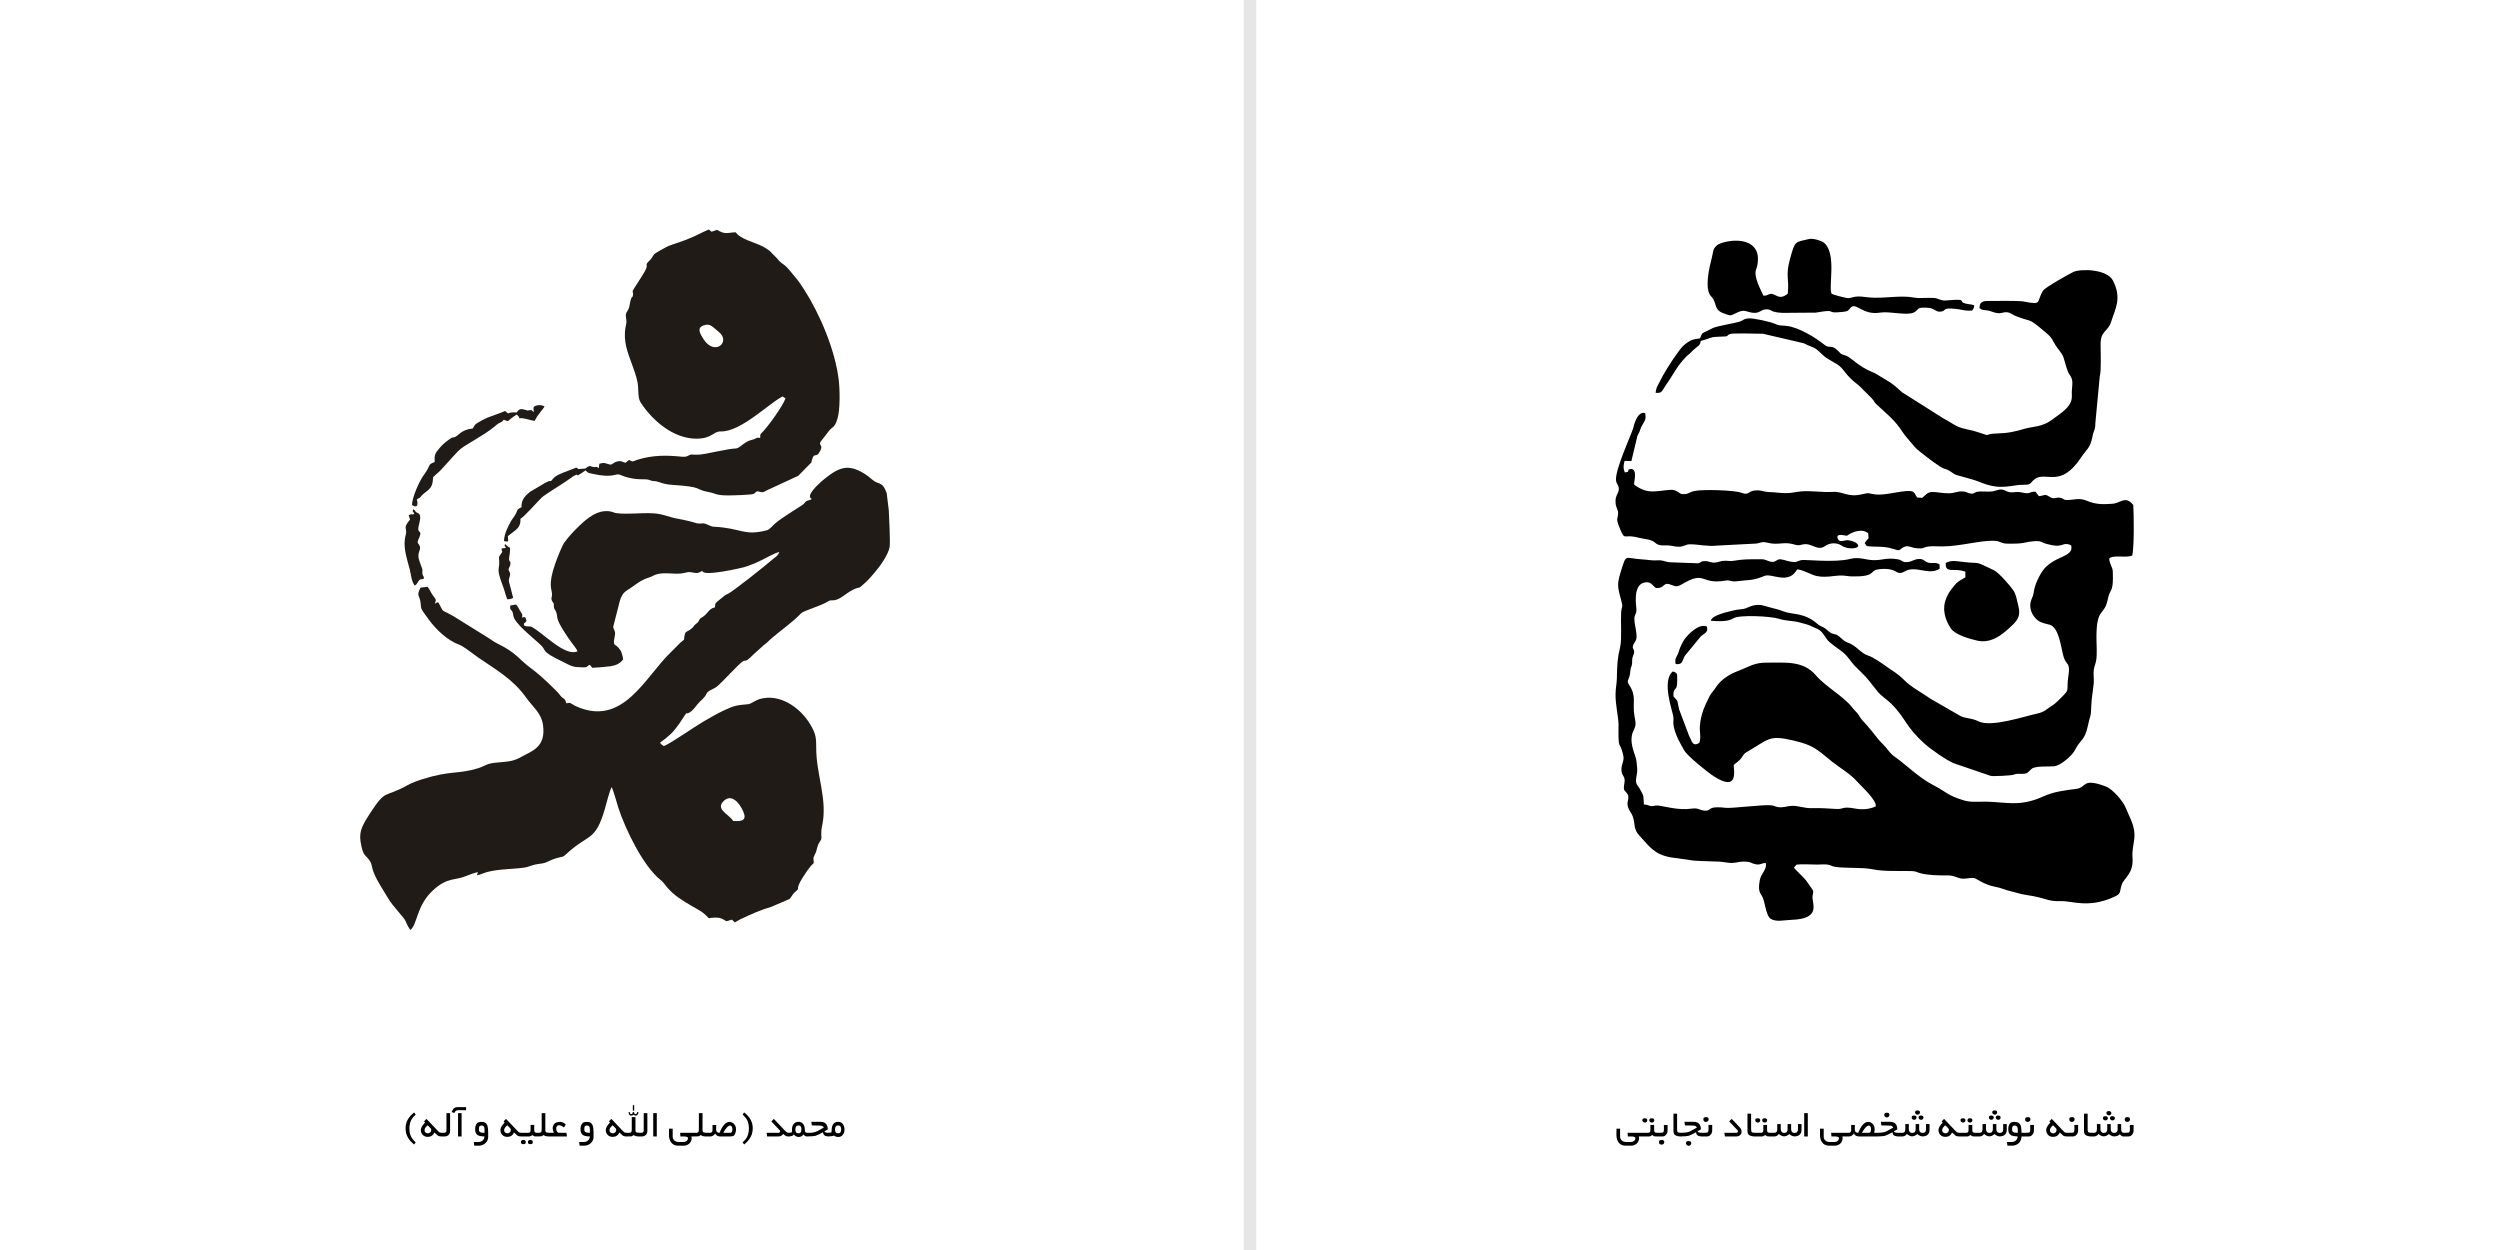
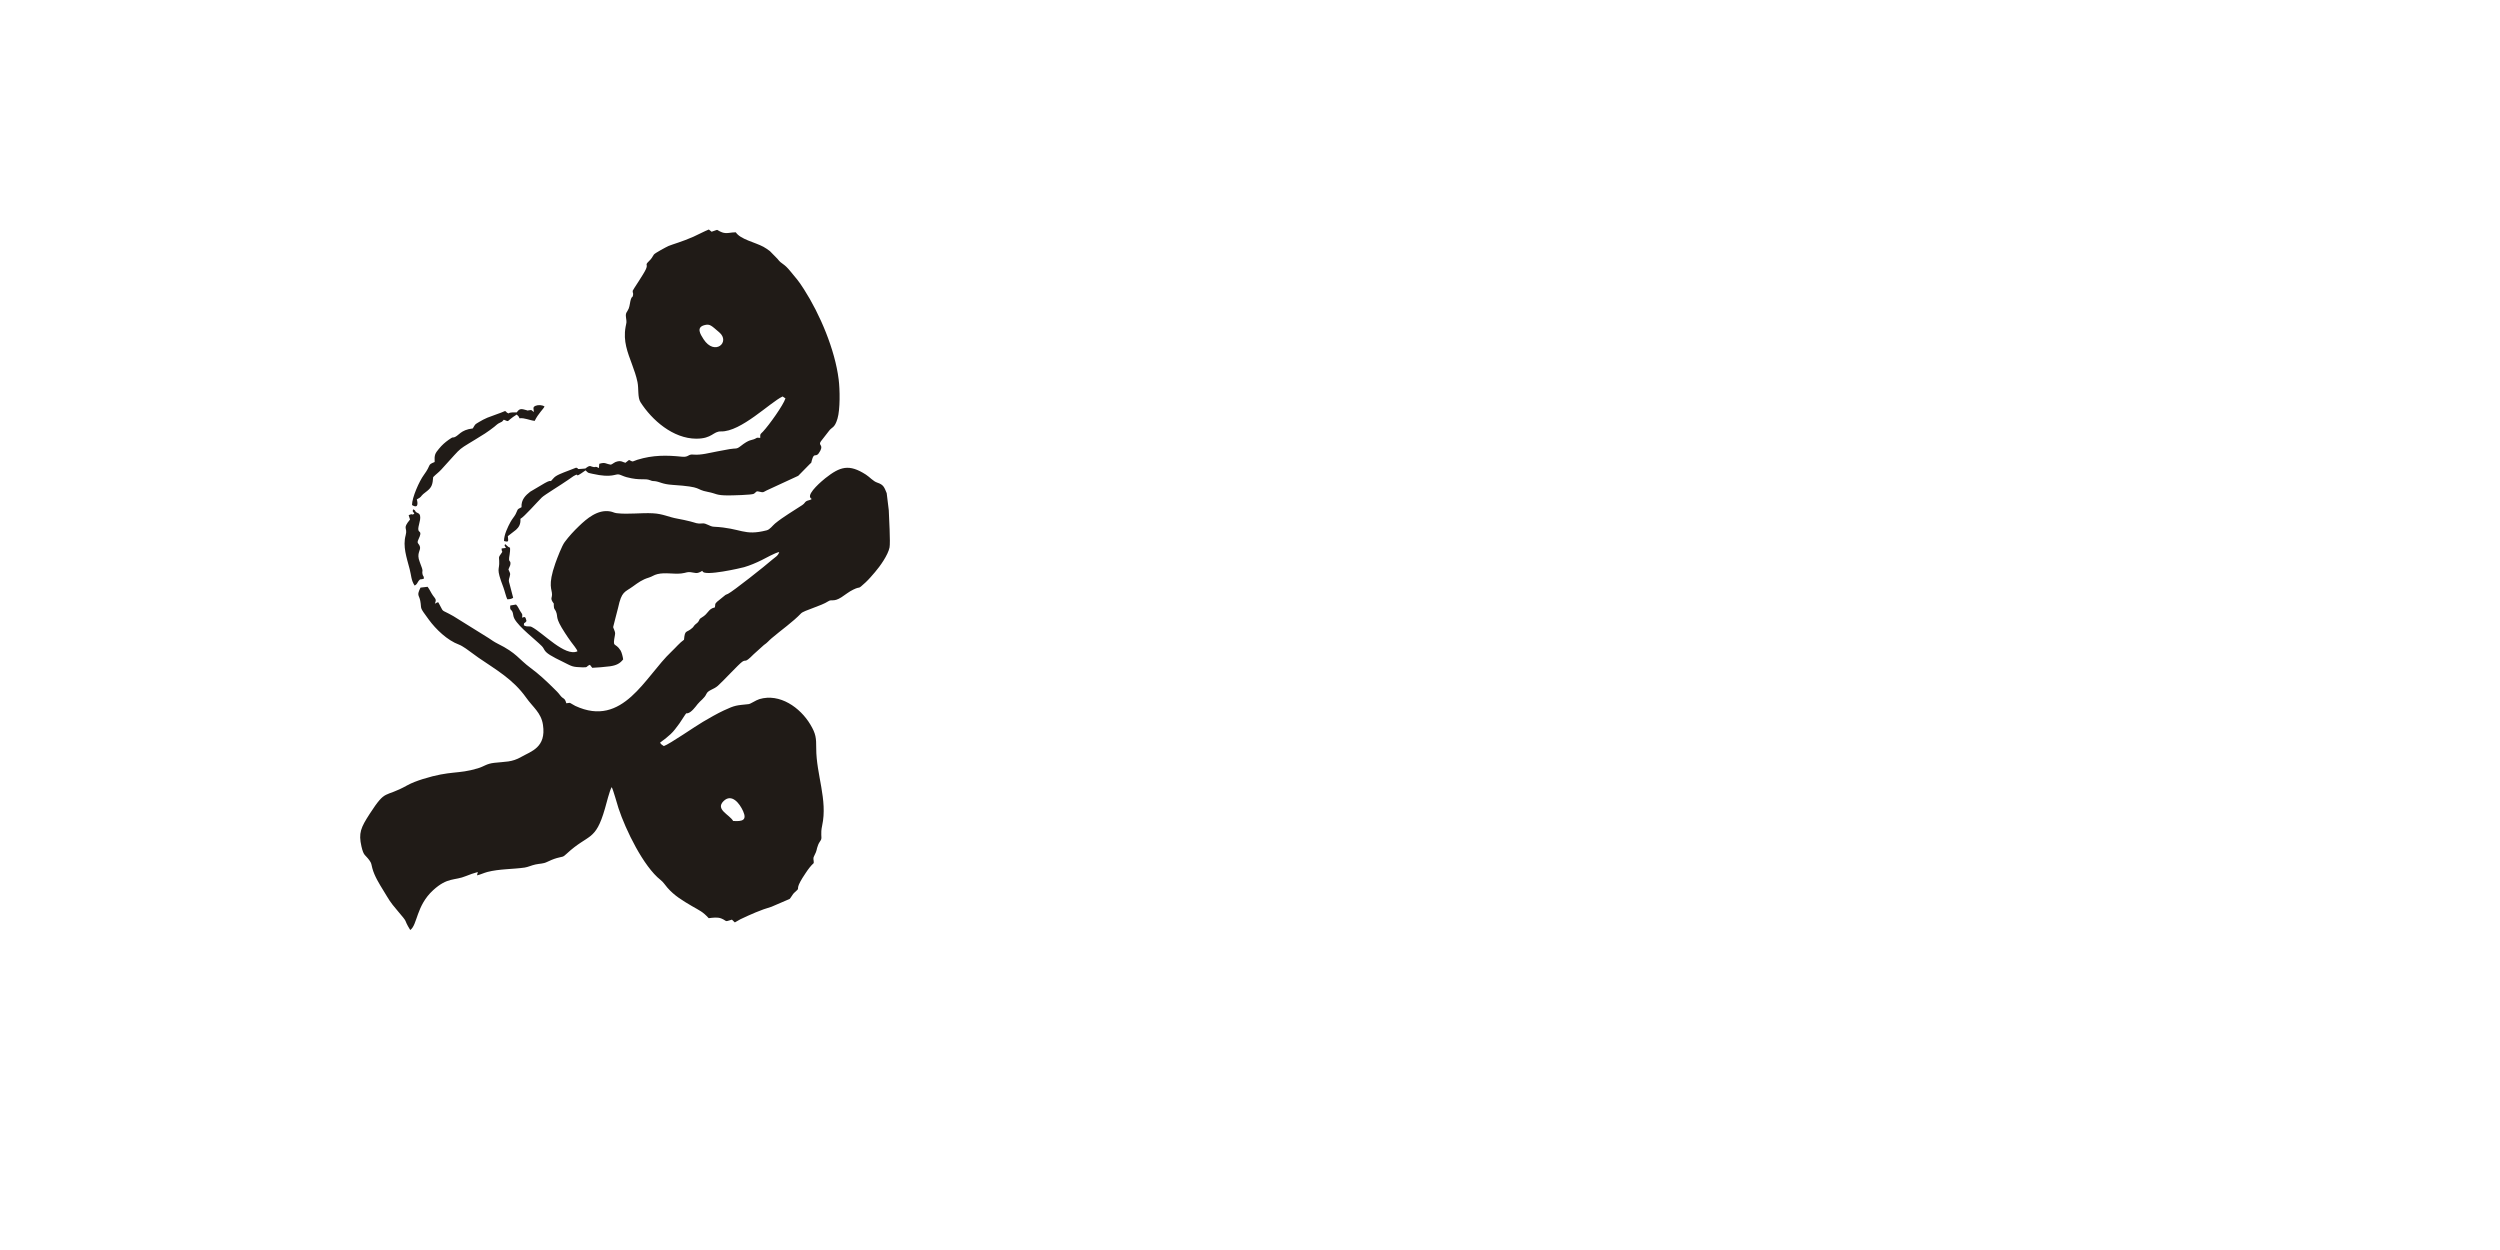
<svg xmlns="http://www.w3.org/2000/svg" xml:space="preserve" width="900px" height="450px" version="1.1" shape-rendering="geometricPrecision" text-rendering="geometricPrecision" image-rendering="optimizeQuality" fill-rule="evenodd" clip-rule="evenodd" viewBox="0 0 493.47 246.74">
  <g id="Layer_x0020_1">
-     <rect fill="white" width="493.47" height="246.74" />
-     <line fill="none" stroke="#E6E6E6" stroke-width="2.47" stroke-miterlimit="22.926" x1="246.74" y1="0" x2="246.74" y2="246.74" />
-     <path fill="black" d="M326.86 116.07c2.05,0.11 1.13,-1.45 3.32,-0.52 0.72,0.31 1.08,0.2 1.73,-0.18 4.93,-2.93 3.53,0.14 8.79,-0.78 0.82,-0.14 1.04,0.29 2.05,0.15 2.49,-0.32 3.15,-0.06 5.57,-1.07 1.39,-0.58 4.67,1.84 6.43,-1.28 0.87,0.04 2.34,0.79 3.14,1.1 2.02,0.78 4.33,0.03 5.82,0.11 0.63,0.03 1.11,0.17 1.92,0.18 4.51,0.09 3.5,-1.09 4.89,-1.35 1.25,-0.24 2.79,-0.2 3.75,0.42 0.53,0.34 1.08,0.32 1.59,0 2.22,-1.41 4.85,0.87 7.02,-0.6l-0.04 -0.87c-0.99,-0.5 -1.24,-0.08 -2.18,-0.31 -0.85,-0.2 -0.84,-0.79 -1.93,-0.73 -0.85,0.04 -1.33,0.5 -2.09,0.59 -1.28,0.16 -1,-0.37 -2.1,-0.54 -2.29,-0.36 -2.85,0.21 -4.72,0.18 -1.53,-0.02 -2.83,-0.71 -4.6,-0.25 -3.06,0.8 -9.03,0.08 -9.67,0.24 -1.15,0.29 -0.81,0.54 -2.23,0.28 -0.67,-0.12 -1.67,-0.53 -2.15,-0.43 -0.68,0.14 -0.78,0.8 -2.03,0.36 -0.93,-0.32 -0.66,-0.39 -2.02,-0.38 -1.68,0 -3.22,-0.01 -4.75,0.28 -1.19,0.23 -1.71,-0.22 -3.11,0.23 -1.46,0.47 -1.79,-0.26 -2.98,-0.13 -0.82,0.08 -0.53,0.46 -1.35,0.41l-4.93 -0.18c-1.38,0 -1.55,-0.5 -2.97,-0.39 -0.94,0.07 -1.91,-0.15 -2.98,-0.2 -3.39,-0.19 -2.97,-1.26 -4.07,2.26 -0.79,2.52 -0.74,3.05 -0.02,5.64 0.52,1.85 0.11,1.16 0.03,2.68 -0.1,1.76 0.17,5.25 -0.19,6.71 -0.57,2.36 -0.6,3.72 -0.65,6.21 -0.02,1.08 -0.24,1.8 -0.26,3.14 -0.03,2.15 0.62,4.65 0.59,6.11 -0.09,5.42 0.25,2.79 0.94,5.97 0.25,1.16 -0.44,1.65 -0.36,2.95 0.07,1.26 0.85,1.02 0.57,2.57 -0.3,1.7 0.15,1.21 0.75,2.31 0.17,1.28 -0.36,1.24 -0.02,2.36 0.27,0.87 0.65,1.07 0.89,1.73 0.6,1.63 0.09,2.54 1.35,3.89 1.98,2.12 2.86,3.68 6.15,4.29l4.62 0.65c1.79,0.13 3.27,0.11 5.06,0.2 0.91,0.04 1.68,0.29 2.45,0.26 0.91,-0.03 1.42,-0.29 2.44,-0.27 1.42,0.03 1.2,0.3 2.13,0.51 1.08,0.25 1.33,-0.29 2.11,-0.22 0.24,1.34 -0.95,2 -1.2,3.4 -0.5,2.79 0.35,2.36 0.8,4.01 0.27,1 0.59,3.09 1.32,3.57 1.09,0.72 2.69,0.27 4.1,0.23 6.17,-0.2 3.98,-3.38 4.2,-4.66 0.2,-1.19 0.23,-0.97 -0.36,-1.8 -0.4,-0.56 -0.6,-0.93 -1,-1.42 -0.41,-0.52 -2.13,-2.09 -2.31,-2.45l0.52 -0.57c1.02,-0.15 2.88,0 4.01,-0.01 0.66,-0.01 1.46,-0.08 2.1,0 0.57,0.07 0.85,0.34 1.41,0.43 2.34,0.36 5.32,0.06 7.51,0.5 2.34,0.48 5.17,0.28 7.68,0.35 0.84,0.02 1.02,0.23 1.67,0.41 1.55,0.43 3.67,0.46 5.31,0.44 1.7,-0.03 2.2,0.77 3.49,0.65 1.85,-0.16 1.57,-0.4 3.09,0.51 0.72,0.43 1.89,0.91 2.96,1.1 1.2,0.21 1.79,0.58 2.96,0.85 1.25,0.29 1.85,0.57 3.22,0.77 3.88,0.55 4.03,1.31 6.81,1.21 2.14,-0.08 5.36,1.45 10.35,-0.8 1.56,-0.7 1.11,-0.84 1.59,-2.4 0.44,-1.43 2.43,-2.17 2.14,-5.49 -0.1,-1.22 0.23,-2.48 0.36,-3.66 0.26,-2.39 -0.88,-4 -1.71,-6.12 -0.51,-1.29 -2.63,-3.69 -3.86,-4.15 -4.88,-1.83 -3.71,0.19 -5.9,0.46 -2.43,0.3 -4.52,0.58 -6.54,1.51 -4.62,2.1 -7.4,1.06 -11.28,1.01 -1.48,-0.02 -3.01,0.16 -4.33,-0.24 -3.38,-1.03 -3.48,-1.7 -5.97,-2.98 -3.01,-1.54 -5.17,-3.87 -7.85,-5.76 -0.9,-0.64 -1.34,-1.56 -2.09,-2.27 -0.75,-0.73 -1.45,-1.6 -2.1,-2.45 -0.73,-0.94 -1.25,-1.48 -2.1,-2.43 -0.43,-0.48 -0.55,-0.86 -0.94,-1.34 -0.4,-0.47 -0.64,-0.63 -1.07,-1.19 -1.62,-2.12 -5.19,-4.02 -7.14,-6.31 -2.52,-2.95 -6.14,-2.44 -9.72,-2.47 -2.46,-0.03 -3.63,0.9 -5.62,1.65 -1.71,0.63 -3.34,1.69 -4.28,3.09 -1.43,2.11 -0.65,0.41 -2.11,3.49 -0.62,1.33 -1.03,2.73 -1.14,4.3 -0.08,1.05 0.28,2.38 -0.12,3.31 -1.4,0.86 -1.46,-0.48 -1.99,-1.34l-1.99 -5.29c-0.42,-1.65 -0.03,-1.48 -1.12,-2.55 -0.06,-1.54 0.48,-1.27 0.66,-2 0.11,-0.44 0.11,-1.96 0.05,-2.43 -0.3,-0.27 -0.34,-0.39 -0.85,-0.49 -2.22,1.91 -0.06,7.71 0.12,8.9 0.11,0.72 -0.1,1.21 0.09,2.02 0.43,1.86 1.19,3.1 2.04,4.62 0.65,1.17 4.62,4.35 5.86,5.15 4.98,3.21 3.91,-1.23 3.93,-2.24 0.56,-0.42 1.28,-1.01 1.54,-1.41 0.58,-0.9 0.56,-0.87 1.52,-1.43 3.85,-2.22 3.89,-3.13 8.73,-1.98 4.01,0.96 4.42,1.59 7.6,4.15 1.62,1.3 3.62,2.4 4.97,3.95 0.84,0.96 3.83,3.6 3.69,4.89 -1.19,0.57 -2.61,0.71 -3.96,0.46 -2.96,-0.55 -2.18,0.19 -3.99,0.05 -1.41,-0.1 -3.04,-0.19 -4.55,-0.15 -1.7,0.05 -2.65,-0.48 -4.02,-0.46 -0.83,0.02 -1.37,0.29 -2.27,0.29 -1.04,0 -1.09,-0.36 -2.09,-0.41 -1.68,-0.09 -7.66,0.64 -8.66,0.52 -3.2,-0.36 -2.95,0.24 -3.74,0.55 -1.55,0.1 -1.48,-0.63 -3.12,-0.39 -2.51,0.38 -5.41,-0.49 -6.49,-0.61 -0.73,-0.09 -0.98,0.18 -1.51,0.1 -0.53,-0.07 -0.49,-0.27 -1.38,-0.31 -0.17,-1.99 0.12,-1.34 -0.73,-2.95 -0.48,-0.91 -1.04,-1.04 -0.76,-2.43 0.31,-1.53 0.15,-1.81 0.01,-3.27 -0.12,-1.17 -1.7,-3.67 -0.55,-5.99 0.65,-1.31 0.34,-1.64 0.15,-2.92 -0.41,-2.7 0.49,-3.71 -1.04,-6.07 -0.66,-1.02 0.13,-0.8 0.26,-2.84 0.04,-0.69 0.26,-0.64 0.33,-1.38 0.06,-0.75 -0.07,-0.84 0.22,-1.55 0.68,-1.62 -0.81,-1 0.43,-2.84 0.71,-1.06 -0.44,-3.52 -0.15,-4.84 0.14,-0.61 0.38,-0.65 0.36,-1.43 -0.02,-0.54 -0.75,-4.64 1.41,-5.26 1.42,-0.41 1.65,0.48 2.43,1.04zm-3.66 -30.01c0.16,-0.42 0.35,-0.64 0.51,-1.08 0.2,-0.59 0.19,-0.64 0.47,-1.09 0.73,-1.19 0.66,-1.28 0.6,-2.18 -0.01,-0.08 -0.05,-0.1 -0.07,-0.15 -0.05,-0.02 -0.12,-0.04 -0.16,-0.05 -0.03,0 -0.1,-0.03 -0.14,-0.03l-0.27 0.04c-1.06,0.36 -1.54,2.07 -1.76,2.98 -0.26,1.02 -3.57,8.13 -3.4,10.28 0.06,0.84 0.73,1.06 0.52,2.08 -0.16,0.77 -0.65,0.96 -0.61,2.3 0.03,1 0.52,1.45 0.51,2.08 -0.01,1.11 -0.45,1.04 0.1,2.46 1.24,3.15 0.84,1.84 3.16,2.26 0.57,0.11 1.34,0.33 2.16,0.44 2.54,0.37 1.47,1.39 3.96,1.26 1.09,-0.05 1.61,0.26 2.62,0.26 0.99,0.01 1.31,-0.5 2.26,-0.48 1.81,0.02 3.22,0.46 5.25,0.26l7.84 -0.41c0.95,-0.17 1.01,-0.44 2.18,-0.15 2.05,0.5 3.01,-0.19 4.76,0.22 1.24,0.29 1.01,0.38 2.22,0.1 1.64,-0.37 2.87,1.42 4.36,0.32 0.87,-0.64 2.26,-0.75 3.27,-0.07 1.5,1.01 4.46,0.48 2.73,-0.62 -0.33,-0.21 -0.79,-0.32 -1.3,-0.43 -0.84,-0.18 -1.74,0.57 -2.14,-0.2 -0.75,-1.42 1.56,-0.65 1.75,-0.71 0.9,-0.69 2.92,-1.54 4.18,-0.49l0.08 0.99c-0.28,0.28 -0.54,0.56 -0.77,0.97l0.43 0.58c2.1,0.25 3.13,-0.1 5.22,0.56 1.52,0.49 0.98,0.22 2.01,-0.34 0.87,-0.47 1.48,0.05 2.3,0.16 1.79,0.24 1.4,-0.12 2.62,-0.3 0.66,-0.1 2.05,-0.02 2.79,-0.02 3.5,-0.01 7.66,-1.27 10.31,-1.1 1.27,0.09 1.13,0.52 2.44,0.55 3.74,0.08 3.17,-0.33 5.41,-0.48 1.45,-0.1 1.28,0.25 2.29,0.51 0.7,0.18 1.67,0.45 2.44,0.37 0.98,-0.1 1.32,-0.64 2.49,-0.06 0.35,1.23 -0.61,1.78 -2.08,2.43 -1.12,0.5 -1.86,0.91 -2.79,1.72 -0.95,0.83 -2.12,3.11 -2.4,4.52 -0.17,0.85 -0.16,1.12 -0.49,1.83 -0.62,1.33 -0.24,2.67 0.48,3.59 0.85,1.1 1.53,1.19 3.01,1.57 1.95,0.51 2.28,4.76 2.81,6.43 0.52,1.63 1.34,0.95 0.93,3.6 -0.54,3.55 0.61,2.35 -1.98,4.92 -0.32,0.32 -0.84,0.78 -1.26,1.04 -1.05,0.65 -1.43,1.23 -2.94,1.56 -2.59,0.56 -9.12,2.78 -11.6,1.52 -1.34,-0.68 -2.36,-0.48 -3.53,-1.04l-5.85 -3.37c-1.84,-1.29 -3.84,-2.27 -5.4,-3.86 -1.17,-1.18 -2.21,-1.7 -3.39,-2.55 -0.93,-0.67 -2.58,-1.84 -3.58,-2.15 -1.58,-0.5 -2.2,-1.95 -4.18,-2.63 -0.6,-0.21 -0.91,-0.61 -1.43,-1.05 -0.9,-0.75 -0.54,-0.29 -1.6,-0.72 -0.48,-0.19 -0.81,-0.63 -1.27,-0.96 -0.6,-0.42 -0.98,-0.41 -1.45,-0.82 -2.7,-2.41 -5.03,-1.85 -6.7,-2.52 -1.13,-0.46 -2.61,-0.73 -3.69,-1.08 -1.95,-0.64 -3.15,0.22 -3.92,0.48 -0.56,0.18 -1.48,0.17 -2.13,0.34 -1.29,0.33 -4.5,0.94 -4.69,2.09 1.41,0.09 3.34,0.23 4.39,-0.46 1.2,-0.8 7.54,-0.42 8.95,0.04 1.41,0.47 2.79,0.37 4.16,0.74 0.93,0.25 1.86,0.45 2.74,0.93 0.3,0.17 0.57,0.23 0.85,0.37 1.12,0.55 1.45,1.79 2.32,2.57 0.91,0.81 1.81,1.31 2.77,2.12 0.95,0.8 1.46,1.78 2.18,2.53 0.49,0.5 0.76,0.76 1.23,1.22 1.58,1.51 2.03,2.33 3.37,3.95 0.74,0.9 1.76,1.48 2.6,2.3 2.99,2.95 2.72,4.45 6.68,7.99 1.16,1.05 4.21,3.19 5.73,3.83l7.3 2.49c0.5,0.11 3.98,-0.06 4.45,-0.23 0.98,-0.35 1.31,-0.07 2.27,-0.21 0.72,-0.11 0.81,-0.59 1.4,-1 0.81,-0.56 3.27,-0.36 4.37,-0.46 1.27,-0.11 3.59,-2.11 4.14,-3.23 1,-2.04 1.94,-1.86 2.51,-4.7 0.46,-2.27 0.63,-1.49 0.7,-4.19 0.04,-1.34 0.38,-3.08 0.48,-4.35 0.06,-0.84 -0.1,-1.58 -0.01,-2.46 0.09,-0.81 0.38,-1.28 0.49,-1.99 0.22,-1.29 0.04,-3.28 0.05,-4.64 0.03,-6 1.56,-3.92 2.26,-7.5 0.37,-1.89 0.98,-1.28 0.99,-4.03 0.01,-2.43 -0.11,-1.64 -0.6,-3.18 -0.25,-0.82 -0.08,-0.76 0.09,-0.92 1.11,-0.49 3.1,0.07 4.31,-0.39 0.42,-1.49 0.34,-8.09 0.22,-10 -1.57,-1.92 -2.5,-0.36 -4.11,-0.24 -2.2,0.17 -3.43,0.09 -5.1,-0.61 -1.45,-0.61 -2.48,-0.14 -3.81,-0.13 -0.82,0 -0.45,-0.12 -1.12,-0.36 -1.01,-0.36 -1.42,0.32 -2.24,-0.19 -1.25,-0.78 -0.91,-0.34 -2.25,-0.21l-0.68 -0.88c-1.54,-0.03 -0.66,0.59 -2.79,0.13 -1.22,-0.26 -1.93,0.3 -3.01,-0.27 -1.21,-0.65 -1.71,-0.05 -2.77,0.09 -0.88,0.12 -2.27,-0.12 -3.08,0.1 -0.56,0.16 -0.45,0.49 -1.4,0.26 -0.44,-0.1 -0.58,-0.31 -1.26,-0.36 -1.1,-0.09 -1.56,0.35 -2.8,0.36 -1.23,0.01 -2.26,-0.24 -3.14,-0.26 -1.09,-0.03 -1.46,0.65 -2.1,1.16l-1 -0.06c-0.66,-0.94 -0.38,-1.38 -2.15,-1.27 -1.87,0.13 -4.47,0.87 -6.11,0.66 -1.58,-0.2 -0.97,-0.42 -2.74,-0.01 -2.8,0.64 -3.6,-0.66 -5.81,-0.49 -1.86,0.13 -4.18,-0.29 -6.26,-0.09 -1.02,0.1 -1.66,0.35 -3,0.33 -1.11,-0.01 -1.93,-0.18 -3.15,-0.21 -1.13,-0.03 -1.8,-0.53 -3.13,-0.26 -1.1,0.22 -0.85,0.95 -2.44,0.37 -1.28,-0.47 -7.53,-0.69 -9.23,-0.31 -1.08,0.25 -1.1,0.7 -2.49,0.6 -0.78,-0.33 -1.05,-0.92 -2.24,-0.83 -2.97,0.2 -4.41,0.96 -7.12,-1.04 -0.06,-0.62 0.71,-2.96 -0.59,-3.11 -1.18,0.32 -0.16,0.01 -0.6,0.4 -0.26,0.24 0.54,0.12 -0.66,0.3 -0.35,-0.97 -0.26,-1.21 -0.05,-2.27l1.36 0.03 1.18 -4.95zm67.53 -25.25c0.65,0.48 0.57,0.32 1.59,0.47 0.6,0.09 1.14,0.39 1.78,0.5 1.07,0.17 1.23,-0.22 2.07,-0.14 0.69,0.06 1.02,0.45 1.59,0.69 3.46,1.42 2.3,0.13 5.8,3.09 1.03,0.87 1.3,1.06 1.97,2.37 0.48,0.94 1.5,1.88 1.78,2.75 0.29,0.96 0.76,2.83 1.18,3.38 1.02,1.34 0.36,2.27 0.47,4.1 0.13,2.15 -1.78,3.27 -4.02,4.91 -1.86,1.36 -3.77,1.27 -5.13,1.66 -2.04,0.6 -3.38,0.92 -5.72,0.98 -2.96,0.08 -0.44,0.8 -3.91,-0.34 -1.11,-0.37 -2.49,-0.54 -3.55,-0.94 -0.72,-0.27 -2.07,-1.24 -2.94,-1.65l-8.23 -5.2c-2.4,-2.21 -2.58,-2.04 -5.21,-3.68 -0.21,-0.14 -0.41,-0.2 -0.72,-0.33 -2.67,-1.12 -3.93,-2.64 -4.94,-3.13 -0.72,-0.35 -0.99,-0.19 -1.49,-0.75 -1.66,-1.83 -1.87,-0.6 -2.93,-1.46 -1.84,-1.49 -5.09,-3.47 -7.49,-3.76 -0.66,-0.09 -1.47,-0.01 -2.06,-0.31 -0.98,-0.5 -4.54,-1.24 -5.43,-1.18 -1.07,0.07 -0.94,0.33 -1.67,0.6 -1.03,0.37 -4.61,0.89 -5.48,1.34 -2.38,1.26 -1.87,0.63 -2.49,2.01 -1.34,0.19 -1.9,0.25 -3.27,1.45 -0.85,0.74 -3.29,4.52 -3.99,5.8l-0.83 1.59c-0.31,0.59 -0.63,1.12 -0.65,1.91 1.38,0.08 1.04,-0.17 2.53,-2.28 0.92,-1.29 1.62,-2.93 3.51,-4.87 0.37,-0.38 0.55,-0.43 0.83,-0.74 0.8,-0.87 1.64,-1.38 1.76,-1.57 0.5,-0.75 -0.18,-0.71 0.84,-0.95 1.14,-0.27 1.19,-0.6 2.63,-0.65 3.14,-0.11 1.31,-0.08 2.69,-0.58 0.39,-0.15 5.56,-0.04 6.4,-0.02l8.03 1.87c2.38,1.19 1.79,0.39 4.04,2.56 0.31,0.29 1.47,0.97 1.8,1.15 2.01,1.09 1.76,1.55 3.32,3.15 0.58,0.6 1.16,0.99 1.8,1.54l2.44 2.44c1.02,1.1 -0.23,0.2 2.47,2.6 3.25,2.87 3.23,3.77 4.53,5.24l1.52 1.8c0.64,0.66 1.06,0.94 1.8,1.53 0.72,0.58 3.29,2.54 3.91,2.71 1.11,0.29 1.36,0.65 2.16,1.14 0.48,0.28 3.44,0.89 5.07,1.58 4.22,1.76 6.32,0.41 8.63,0.5 1.53,0.06 1.33,-0.59 2.19,-1.17 2.23,-1.51 5.02,1.91 9.06,-4.2 1.04,-1.58 1.83,-1.82 2.26,-4.13 0.26,-1.43 0.55,-1.07 0.58,-2.75l0.86 -9.11c0.35,-1.31 0.15,-4.81 0.17,-6.44 0.02,-2.7 1.44,-2.31 2.1,-4.43 0.77,-2.47 2.15,-4.58 0.33,-8.09 -1.16,-2.22 -6.15,-2.36 -7.74,-1.72 -0.46,0.18 -5.63,3.06 -6.03,3.7 -1.43,2.25 -0.03,2.93 -3.82,2.17 -0.96,-0.2 -5.24,-0.1 -6.6,-0.12 -1.42,-0.02 -2.12,0.09 -2.15,1.41zm-37.85 -2.84c-1.8,1.47 -2.39,-0.13 -3.45,0.05 -0.66,0.11 -0.3,0.32 -1.34,0.35 -0.47,-1.06 -2.05,-3.82 -1.43,-5.26 0.32,-0.74 0.49,-2.37 0.16,-3.27 -1.29,-3.58 -7.08,-2.15 -7.86,-1.46 -0.94,0.82 -0.71,1.15 -1.08,2.56 -0.43,1.65 -1.55,6.17 -0.09,7.6 1.15,1.11 0.43,2.59 2.34,3.27 1.71,0.61 1.25,0.58 2.87,-0.16 1.39,-0.63 1.67,-0.1 2.92,0.08 1.53,0.22 1.65,-0.77 2.94,-0.67 1.02,0.07 0.47,0.56 2.97,0.7l6.58 -0.05c4.67,-0.83 1.58,0.26 5.13,-0.13 0.96,-0.11 1.15,-0.05 1.66,-0.73 1.08,-1.45 2.36,1.45 5.88,0.86 1.88,-0.32 5.26,0.64 6.67,-0.02 1.1,-0.52 0.33,-1.05 2.55,-0.96 1.7,0.06 1.66,0.91 2.8,0.78 1.22,-0.14 0.06,-0.85 2.96,-0.54 1.31,0.13 1.62,0.44 3.21,0.33 0.22,-0.32 0.43,-0.46 0.41,-1.04 -0.41,-0.18 -1.05,-0.18 -1.61,-0.32 -1.87,-0.46 0.72,-1.03 -3.92,-0.63 -1.13,0.1 -1.47,-0.44 -2.45,-0.5 -0.94,-0.06 -2.01,0.04 -2.98,0.02 -1.08,-0.03 -1.39,-0.28 -3.13,-0.28 -2.47,0 -4.9,0.44 -7.45,0.07 -2.23,-0.32 -2.5,0.25 -3.38,0.23 -0.43,-0.02 -2.97,-0.68 -3.2,-0.85 -0.74,-1.18 1.06,-7.84 -1.48,-10.05 -0.5,-0.44 -2.23,-0.95 -2.96,-0.78 -2.86,0.67 -2.78,0.29 -3.78,3.9 -0.96,3.48 -0.12,3.92 -0.46,6.9zm44.49 58.5c-0.59,-0.87 -2.85,-3.47 -3.79,-3.91 -4.18,-1.98 -2.17,-1.19 -6.11,-1.64 -1.36,-0.15 -2.24,-0.41 -3.4,0.2 -0.15,2.25 1.72,0.84 3.87,1.74l0 1.11c-1.24,0.73 -1.48,0.74 -2.27,1.72 -0.61,0.75 -1.06,1.32 -1.48,2.34 -0.96,2.28 -0.18,4.43 0.9,6.03 0.84,1.25 3.74,2.07 5.23,2.4 2.21,0.48 4.01,-0.54 5.61,-1.9 2.29,-1.95 3.07,-2.77 2.42,-5.18 -0.29,-1.1 -0.37,-2.01 -0.98,-2.91zm-66.61 14.61c1.42,0.18 1.27,-0.68 1.8,-1.62l3.14 -3.82c0.64,-0.62 1.58,-0.77 1.22,-1.96 -1.52,-0.68 -3.56,1.37 -4.38,2.46 -0.35,0.46 -0.97,1.74 -1.13,2.35 -0.33,1.23 -0.95,1.35 -0.65,2.59z" />
    <path fill="#201B17" d="M144.71 162.05c-0.75,-1.29 -3.58,-2.27 -1.88,-3.93 1.58,-1.54 3.14,0.41 3.85,2 0.8,1.79 -0.14,2.06 -1.97,1.93zm15.47 -63.5c-0.36,0.2 -0.73,0.21 -1.02,0.38 -0.38,0.24 -0.24,0.38 -0.81,0.77 -1.76,1.17 -3.73,2.29 -5.37,3.64 -0.5,0.42 -1,1.17 -1.64,1.34 -4.59,1.17 -4.93,-0.44 -10.45,-0.71 -0.83,-0.04 -1.49,-0.74 -2.24,-0.65 -1.07,0.12 -1.28,-0.12 -2.41,-0.4 -0.86,-0.21 -1.58,-0.37 -2.46,-0.53 -1.81,-0.31 -2.87,-0.96 -4.89,-1.07 -2.38,-0.13 -4.84,0.25 -7.16,-0.02 -0.52,-0.06 -0.75,-0.26 -1.29,-0.35 -2.48,-0.44 -4.64,1.44 -6.15,2.89 -1.04,1 -1.97,2 -2.84,3.17 -0.54,0.72 -1.44,3.08 -1.83,4.17 -1.58,4.5 -0.62,5.11 -0.66,6.23 -0.01,0.53 -0.29,0.69 0.05,1.29 0.43,0.74 0.26,0.1 0.3,0.88 0.03,0.77 0.2,0.58 0.42,1.11 0.51,1.21 -0.3,1.04 1.78,4.24 0.39,0.59 0.77,1.18 1.22,1.78 0.27,0.38 1.17,1.45 1.25,1.85 -2.44,1.14 -6.79,-3.65 -9.02,-4.8 -0.5,-0.27 -0.86,0.09 -1.56,-0.33 0.04,-0.74 0.06,-0.18 0.52,-0.85 -0.2,-0.79 -0.26,-0.93 -0.86,-0.65 0.06,-0.84 0.08,-0.57 -0.39,-1.32 -0.31,-0.49 -0.43,-0.92 -0.82,-1.28l-1.13 0.19c-0.12,1.02 0.2,0.7 0.44,1.29 0.17,0.42 0.09,0.81 0.39,1.35 0.94,1.68 4.08,4.05 5.38,5.36 0.6,0.61 0.34,0.97 1.64,1.78 0.7,0.44 1.48,0.82 2.34,1.24 2.1,1.04 1.95,1.12 4.11,1.19 1.14,0.03 0.59,-0.19 1.42,-0.5l0.46 0.59c0.61,-0.01 2.78,-0.19 3.5,-0.3 1.27,-0.18 1.98,-0.56 2.6,-1.36 -0.06,-0.51 -0.29,-1.4 -0.51,-1.76 -1.1,-1.74 -1.63,-0.35 -1.11,-3.05 0.1,-0.55 -0.04,-0.67 -0.19,-1.13 -0.16,-0.5 -0.13,0.02 -0.15,-0.5 0,-0.09 0.85,-3.26 0.96,-3.75 0.71,-3.31 1.3,-3.03 2.92,-4.21 1.04,-0.75 1.83,-1.35 3.13,-1.74 0.72,-0.22 0.98,-0.52 1.73,-0.7 1.51,-0.36 3.12,0.04 4.68,-0.12 1,-0.1 1.18,-0.42 2.25,-0.19 0.98,0.22 1.26,0.05 1.9,-0.33 0.02,0.02 0.05,0.03 0.06,0.08 0.27,1.07 7.72,-0.66 8.19,-0.8 1.2,-0.35 2.41,-0.87 3.48,-1.4 0.82,-0.4 2.57,-1.41 3.47,-1.6 -0.23,0.79 -0.86,1.05 -1.4,1.53 -1.27,1.13 -7.75,6.26 -8.72,6.73 -0.29,0.15 -0.18,0.04 -0.5,0.22l-1.65 1.34c-0.55,0.53 -0.27,0.4 -0.44,1.12 -1.36,0.29 -1.2,1.19 -2.6,2 -0.6,0.35 -0.32,0.37 -0.7,0.87 -0.23,0.29 -0.52,0.39 -0.81,0.76 -0.26,0.33 0.03,0.08 -0.32,0.4 -1.22,1.11 -1.47,0.25 -1.66,2.35 -0.83,0.57 -1.61,1.53 -2.49,2.36 -5.21,4.91 -9.53,15.09 -18.97,10.7 -0.29,-0.14 -0.58,-0.35 -0.84,-0.48 -0.4,-0.19 -0.04,-0.09 -0.41,-0.11l-0.52 0.07c-0.35,-1.21 -0.56,-0.72 -1.19,-1.54 -0.47,-0.62 -0.77,-0.89 -1.37,-1.48 -1.41,-1.4 -2.87,-2.76 -4.49,-3.95 -2.38,-1.76 -2.72,-2.93 -6.49,-4.79 -0.72,-0.36 -1.14,-0.67 -1.78,-1.1l-6.96 -4.33c-2.8,-1.6 -1.68,-0.42 -2.99,-2.74 -0.49,0.04 -0.16,0.09 -0.68,0.26 0.36,-0.85 0.14,-0.88 -0.39,-1.62 -0.4,-0.57 -0.6,-1.12 -1.04,-1.7l-1.4 0.16c-0.81,1.62 -0.28,1.42 -0.05,2.61 0.34,1.8 -0.33,0.98 1.7,3.73 1.37,1.87 3.63,4.07 5.96,4.92 0.45,0.16 0.94,0.52 1.36,0.78l2.48 1.8c3.48,2.39 6.83,4.25 9.41,7.89 1.33,1.89 2.96,2.96 3.31,5.36 0.67,4.49 -2.35,5.22 -4.25,6.31 -1.92,1.11 -3.2,0.93 -5.39,1.19 -1.57,0.19 -1.87,0.67 -3.21,1.08 -4.04,1.22 -5.23,0.37 -10.87,2.12 -1.07,0.34 -2.19,0.75 -3.07,1.24 -4.63,2.59 -4.12,0.55 -7.4,5.61 -1.78,2.75 -2.24,3.8 -1.64,6.45 0.45,1.95 0.73,1.57 1.57,2.74 0.45,0.63 0.35,0.72 0.58,1.57 0.41,1.54 1.37,3.07 2.18,4.39 1.15,1.87 1.23,2.16 2.7,3.88 2.53,2.97 1.03,1.36 2.6,3.92 1.43,-1 1.17,-4.8 4.52,-7.86 2.87,-2.62 4.2,-1.84 6.5,-2.8 0.72,-0.3 1.52,-0.57 2.32,-0.79l-0.16 0.66c0.63,-0.13 1.31,-0.47 2.05,-0.67 2.34,-0.61 5.01,-0.53 7.37,-0.87 0.65,-0.1 1.37,-0.45 2.13,-0.61 0.87,-0.19 1.51,-0.12 2.26,-0.49 0.53,-0.26 1.27,-0.58 1.93,-0.77 1.28,-0.37 1.11,-0.07 1.98,-0.88 4.33,-4.02 5.64,-2.28 7.54,-8.91 0.28,-0.99 0.92,-3.55 1.32,-4.22 0.3,0.45 1.08,3.37 1.35,4.17 1.42,4.3 4.94,11.52 8.31,14.16 0.54,0.43 0.81,0.9 1.34,1.52 1.37,1.58 3,2.55 4.82,3.62 1.6,0.93 2.14,1.1 3.34,2.4 0.83,-0.09 1.74,-0.25 2.51,0.07 1.21,0.5 0.46,0.73 2.07,0.22l0.57 0.55 1.11 -0.63c1.94,-0.92 4.03,-1.86 6.12,-2.46l3.58 -1.54c0.18,-0.15 0.55,-0.8 0.72,-1.01 0.23,-0.28 0.77,-0.69 0.87,-0.84 0.28,-0.42 -0.44,-0.28 1.59,-3.28 0.51,-0.77 1,-1.42 1.59,-1.96 0.04,-0.67 -0.22,-0.82 0.07,-1.37 0.71,-1.4 0.35,-1.07 0.8,-2.23 0.18,-0.47 0.48,-0.78 0.58,-1.03 0.2,-0.53 -0.16,-1.07 0.21,-2.77 1.11,-5.09 -1.17,-10.08 -1.17,-15.21 0,-2.09 -0.05,-2.88 -1.17,-4.75 -1.99,-3.33 -6.02,-6.2 -10.05,-5 -0.74,0.23 -1.7,0.94 -2.14,0.99 -2.4,0.26 -2.58,0.17 -4.91,1.26 -1.26,0.59 -2.87,1.51 -4.07,2.22 -1.58,0.92 -6.55,4.38 -7.74,4.8 -0.29,-0.2 -0.53,-0.29 -0.75,-0.67 0.34,-0.31 0.69,-0.5 1.07,-0.81 0.69,-0.56 1.37,-1.15 1.89,-1.84 0.3,-0.41 0.59,-0.75 0.86,-1.14l1.14 -1.73c0.41,-0.53 0.01,-0.16 0.54,-0.3 0.71,-0.19 1.49,-1.25 1.92,-1.8 0.57,-0.71 1.33,-1.13 1.73,-2.01 0.33,-0.75 1.42,-0.86 2.25,-1.59 1.04,-0.91 4.13,-4.28 4.83,-4.76 0.83,-0.56 0.35,0.45 2.24,-1.47l2.03 -1.83c0.71,-0.47 0.91,-0.82 1.53,-1.34 1.9,-1.62 4.19,-3.21 5.81,-4.91 0.54,-0.57 3.99,-1.47 5.36,-2.38 0.72,-0.48 1.01,0.22 2.61,-0.8 0.83,-0.53 1.45,-1.09 2.36,-1.52 1.61,-0.78 0.63,0.22 2.42,-1.43 0.66,-0.62 1.26,-1.33 1.85,-2.02 0.97,-1.12 2.55,-3.34 2.86,-4.85 0.2,-0.92 -0.11,-6.15 -0.15,-7.36l-0.41 -3.37c-0.47,-1.1 -0.57,-1.65 -1.85,-2.07 -0.83,-0.27 -1.48,-1.09 -2.26,-1.59 -3.32,-2.13 -5.07,-1.6 -8,0.71 -0.56,0.45 -3.53,2.91 -2.97,3.84 0.36,0.61 -0.04,-0.45 0.24,0.32zm-21.14 -34.37c1.12,-0.3 1.37,0.11 2.92,1.41 2.29,1.93 -0.89,4.75 -3.09,1.37 -0.67,-1.04 -1.47,-2.34 0.17,-2.78zm-1.58 22.41c3.14,0 3.29,-1.47 4.85,-1.43 3.95,0.1 9.71,-5.75 12.17,-6.9l0.56 0.38c-0.44,1.35 -3.17,5.19 -4.45,6.57 -0.43,0.46 -0.58,0.36 -0.53,1.23 -0.85,-0.07 -0.5,-0.07 -1.06,0.19 -0.68,0.32 -1.06,0.04 -2.84,1.45 -0.82,0.65 -0.88,0.35 -2.14,0.57 -0.82,0.14 -1.66,0.31 -2.42,0.45 -1.52,0.27 -3.23,0.78 -4.77,0.63 -1.06,-0.11 -0.84,0.56 -2.23,0.42 -3.03,-0.31 -5.73,-0.34 -8.78,0.6 -1.09,0.34 -0.71,0.52 -1.66,0.04l-0.71 0.56c-0.66,-0.17 -0.75,-0.44 -1.58,-0.27 -0.59,0.12 -0.79,0.43 -1.28,0.64 -1.05,-0.14 -1.08,-0.55 -2.3,-0.17l-0.08 0.83c-0.54,-0.15 -0.02,-0.1 -0.41,-0.19 -0.6,-0.13 0.08,0.06 -0.61,0 -0.56,-0.05 -0.59,-0.37 -1.16,-0.06 -0.68,0.38 -0.02,0.32 -1.17,0.41 -1.26,0.1 -0.36,0.04 -1.14,-0.23 -1.01,0.43 -2.12,0.78 -3.24,1.28 -0.63,0.29 -0.95,0.47 -1.35,0.94 -0.8,0.95 0.08,-0.11 -1.6,0.83l-2.88 1.7c-0.87,0.69 -1.81,1.54 -1.71,3.06 -1.01,0.47 -0.69,0.46 -1.16,1.36 -0.25,0.48 -0.69,0.95 -1.02,1.56 -0.5,0.91 -1.29,2.52 -1.28,3.75 1.05,0.31 0.82,-0.01 0.76,-0.96l1.62 -1.26c0.53,-0.48 0.95,-1.1 0.86,-2.16 0.71,-0.35 3.35,-3.36 4.22,-4.21 0.53,-0.52 3.92,-2.57 5.14,-3.44l1.11 -0.77c1.61,-0.95 -0.4,0.85 2.39,-1.15 0.61,0.58 0.32,0.44 1.35,0.68 3.94,0.9 4.53,-0.05 5.27,0.14 0.42,0.11 0.82,0.35 1.48,0.53 2.82,0.74 3.53,0.15 4.67,0.61 0.55,0.22 0.41,0.11 0.95,0.18 1.02,0.14 1.39,0.59 3.44,0.73 6.25,0.41 4.28,0.88 7,1.39 1.73,0.33 1.52,0.69 4.01,0.69 0.58,0 4.7,-0.08 5.07,-0.33 0.53,-0.36 0.34,-0.63 1.25,-0.37 0.61,0.17 0.6,0.04 1.24,-0.28l6.25 -2.89 2.27 -2.31c0.39,-0.39 0.26,-0.11 0.39,-0.65 0.53,-2.04 0.78,-0.2 1.7,-2 0.62,-1.23 -0.47,-1 0.11,-1.85l1.58 -2.03c0.61,-0.85 1.12,-0.5 1.7,-2.46 0.54,-1.82 0.48,-5.73 0.23,-7.72 -0.73,-5.91 -3.72,-12.92 -6.83,-17.77 -1.27,-1.99 -1.44,-2.01 -2.64,-3.51 -1.44,-1.8 -1.7,-1.33 -2.61,-2.53l-1.49 -1.52c-0.34,-0.27 -0.85,-0.62 -1.29,-0.86 -1.65,-0.89 -4.55,-1.47 -5.45,-2.86 -0.91,-0.02 -1.82,0.35 -2.7,0.01 -1.44,-0.55 -0.38,-0.67 -2.07,-0.12l-0.55 -0.44c-0.86,0.34 -2.14,1.02 -3.05,1.43 -2.08,0.93 -4.23,1.53 -4.9,1.82 -0.41,0.18 -2.71,1.41 -2.9,1.7 -0.41,0.63 -0.4,0.75 -0.98,1.31 -0.89,0.87 -0.11,0.47 -0.58,1.55 -0.45,1.02 -2.6,4.13 -2.61,4.27 -0.06,0.44 0.17,0.43 0.05,0.93 -0.13,0.57 -0.17,0.07 -0.4,0.71 -0.19,0.53 -0.21,1.28 -0.44,1.87 -0.3,0.75 -0.68,0.77 -0.54,1.75 0.15,1.12 0.12,0.83 -0.08,1.89 -0.51,2.83 0.41,5.04 1.27,7.39 0.4,1.1 0.84,2.3 1.08,3.5 0.27,1.31 -0.01,3.03 0.6,3.98 2.24,3.5 6.4,7.19 11.03,7.19zm-33.51 -4.27c0.12,-0.61 0.14,-0.92 0.83,-0.5 -0.06,0.59 -0.12,0.47 -0.83,0.5zm1.43 -0.99l-0.53 -0.4c-1.32,0.11 0,0.24 -1.47,-0.11 -0.86,-0.21 -1.03,0.15 -1.39,0.58 -0.45,0.01 -1.35,-0.06 -1.61,0.21 -0.66,-0.3 -0.17,-0.16 -0.68,-0.48 -1.07,0.47 -2.39,0.87 -3.5,1.32 -0.56,0.23 -1.1,0.53 -1.61,0.83 -0.91,0.56 -0.69,0.33 -1.27,1.29 -2.44,0.28 -2.75,1.46 -3.67,1.75 -0.43,0.13 -0.07,-0.22 -1.1,0.5 -0.73,0.52 -1.3,1.02 -1.93,1.79 -0.75,0.9 -0.9,1.19 -0.83,2.59 -1.54,0.63 -0.54,0.38 -2.15,2.58 -0.87,1.18 -2.31,4.39 -2.32,5.91 1.59,0.97 0.96,-1.08 0.95,-1.11 1.01,-0.53 0.69,-0.54 1.26,-1.05l0.8 -0.63c0.89,-0.72 1.07,-1.28 1.17,-2.72 0.6,-0.61 1.02,-0.86 1.61,-1.5 4.86,-5.29 2.45,-3.21 8.62,-7.11 0.62,-0.4 1.32,-0.92 1.83,-1.32 0.55,-0.43 0.54,-0.54 1.16,-0.83 0.53,-0.25 0.25,-0.08 0.72,-0.57 1.3,0.48 0.24,0.43 2.55,-1.02 0.34,0.31 0.36,0.3 0.55,0.74 1,-0.13 1.94,0.39 3,0.51 0.69,-1.44 1.73,-2.35 1.94,-2.84 -0.47,-0.33 -1.27,-0.33 -1.73,-0.15 -0.7,0.28 -0.39,0.6 -0.37,1.24zm-23.6 20.08c-0.67,0.43 -0.05,-0.19 -1.12,0.28l0.27 0.86c-1.6,1.94 -0.42,1.47 -0.86,3.1 -0.6,2.2 0.18,4.35 0.79,6.7 0.35,1.33 0.27,2.14 0.97,3.23 0.49,-0.2 0.52,-0.54 0.81,-0.93 0.39,-0.52 0.35,-0.12 1.05,-0.46 -0.11,-0.74 -0.16,-0.31 -0.28,-0.8 -0.22,-0.95 0.35,-0.2 -0.55,-2.42 -0.76,-1.88 0.32,-2.3 0,-3.15 -0.24,-0.64 -0.65,-0.51 -0.27,-1.34 0.92,-1.95 -0.1,-1.11 -0.03,-2.17 0.06,-0.84 0.88,-2.62 -0.06,-3.02 -0.87,-0.39 -0.21,-0.42 -0.96,-0.75 -0.21,0.56 0.06,0.42 0.24,0.87zm18.08 6.75l-0.85 0.1c-0.02,0.9 0.4,0.34 -0.18,1.14 -0.44,0.61 -0.34,0.54 -0.3,1.31 0.11,1.99 -0.72,1.19 0.82,5.21 0.26,0.68 0.54,1.91 0.78,2.37 0.4,0.01 0.82,-0.05 1.16,-0.29l-0.71 -2.73c-0.21,-0.63 -0.18,-0.8 0.01,-1.4 0.24,-0.76 0.02,-0.81 -0.23,-1.45 0.11,-0.39 0.36,-0.74 0.38,-1.02 0.08,-0.74 -0.21,-0.41 -0.26,-0.98 -0.04,-0.42 0.27,-1.35 0.19,-2.3 -0.03,-0.02 -0.08,-0.07 -0.09,-0.04l-0.17 -0.09c-0.02,-0.01 -0.07,-0.03 -0.09,-0.05l-0.62 -0.54c-0.21,0.43 -0.07,0.23 0.16,0.76zm4.09 -25.84c0.71,-0.03 0.77,0.09 0.83,-0.5 -0.69,-0.42 -0.71,-0.11 -0.83,0.5z" />
-     <path fill="black" fill-rule="nonzero" d="M324.16 224.33l-0.68 0c0.01,0.05 0.02,0.11 0.03,0.17 0.01,0.06 0.01,0.12 0.02,0.18 0,0.42 -0.16,0.78 -0.47,1.07 -0.31,0.26 -0.68,0.4 -1.11,0.4l-1.1 0c-0.57,0 -1.02,-0.21 -1.34,-0.62 -0.3,-0.39 -0.44,-0.88 -0.44,-1.46l0 -1.28 0.72 0 0 1.56c0,0.17 0.03,0.32 0.1,0.46 0.06,0.13 0.15,0.25 0.26,0.34 0.11,0.08 0.24,0.15 0.38,0.2 0.15,0.04 0.3,0.07 0.47,0.07l0.93 0c0.25,0 0.45,-0.07 0.61,-0.2 0.18,-0.15 0.27,-0.34 0.27,-0.59 0,-0.16 -0.22,-0.26 -0.64,-0.3 -0.05,0 -0.14,0 -0.28,0 -0.14,0 -0.33,0 -0.57,0l-0.05 -0.72 2.89 0 0 0.72zm1 -3.2c0,0.13 -0.05,0.24 -0.14,0.33 -0.09,0.09 -0.2,0.13 -0.32,0.13 -0.13,0 -0.25,-0.04 -0.36,-0.13 -0.11,-0.08 -0.16,-0.19 -0.16,-0.33 0,-0.26 0.16,-0.39 0.47,-0.39 0.34,0 0.51,0.13 0.51,0.39zm1.37 0c0,0.07 -0.01,0.13 -0.03,0.18 -0.02,0.06 -0.06,0.11 -0.1,0.15 -0.04,0.04 -0.09,0.07 -0.14,0.09 -0.06,0.03 -0.12,0.04 -0.18,0.04 -0.14,0 -0.27,-0.04 -0.37,-0.13 -0.1,-0.08 -0.15,-0.19 -0.15,-0.33 0,-0.26 0.15,-0.39 0.47,-0.39 0.34,0 0.5,0.13 0.5,0.39zm0.65 3.2c-0.29,0 -0.52,-0.01 -0.66,-0.04 -0.12,-0.06 -0.25,-0.14 -0.37,-0.25 -0.23,0.19 -0.46,0.29 -0.68,0.29l-1.55 0 0 -0.72 1.33 0c0.19,0 0.33,-0.05 0.41,-0.13 0.07,-0.09 0.11,-0.23 0.11,-0.43l0 -0.99 0.74 0 0 0.99c0,0.24 0.05,0.4 0.16,0.46 0.08,0.07 0.25,0.1 0.51,0.1l0 0.72zm1.33 1.11c0,0.14 -0.05,0.26 -0.14,0.35 -0.05,0.05 -0.1,0.09 -0.17,0.11 -0.06,0.03 -0.12,0.04 -0.19,0.04 -0.37,0 -0.55,-0.17 -0.55,-0.5 0,-0.28 0.17,-0.43 0.52,-0.43 0.35,0 0.53,0.15 0.53,0.43zm0.65 -2.28c0,0.3 -0.09,0.57 -0.28,0.8 -0.2,0.25 -0.45,0.37 -0.76,0.37l-1.17 0 0 -0.72c0.75,0 1.17,-0.02 1.25,-0.05 0.16,-0.06 0.24,-0.27 0.24,-0.65 0,-0.03 0,-0.07 0,-0.11 0,-0.04 0,-0.08 0,-0.14 0,-0.02 0,-0.05 0,-0.07 0,-0.03 0,-0.06 0,-0.09 -0.01,-0.08 -0.01,-0.16 -0.01,-0.25 0,-0.08 0,-0.15 0,-0.19l0.73 0 0 1.1zm2.68 1.17c-0.61,0 -1.04,-0.12 -1.29,-0.36 -0.15,-0.15 -0.23,-0.4 -0.23,-0.74l0 -3.4 0.72 0 0 3.08c0,0.34 0.05,0.54 0.16,0.6 0.08,0.04 0.29,0.08 0.64,0.1l0 0.72zm2 1.33c0,0.14 -0.05,0.25 -0.15,0.35 -0.09,0.11 -0.21,0.16 -0.35,0.16 -0.15,0 -0.28,-0.05 -0.38,-0.14 -0.05,-0.04 -0.09,-0.1 -0.12,-0.16 -0.03,-0.06 -0.05,-0.13 -0.05,-0.2 0,-0.29 0.18,-0.44 0.52,-0.44 0.35,0 0.53,0.14 0.53,0.43zm2.15 -1.33c-0.34,-0.01 -0.6,-0.06 -0.78,-0.14 -0.19,-0.08 -0.3,-0.2 -0.34,-0.35 -0.01,-0.06 -0.03,-0.11 -0.05,-0.17 -0.01,-0.06 -0.03,-0.12 -0.04,-0.18 -0.16,0.09 -0.31,0.17 -0.46,0.25 -0.14,0.08 -0.28,0.15 -0.42,0.21 -0.13,0.06 -0.25,0.12 -0.36,0.16 -0.1,0.05 -0.19,0.08 -0.27,0.1 -0.14,0.03 -0.36,0.06 -0.64,0.08 -0.28,0.03 -0.62,0.04 -1.03,0.04l0 -0.72c0.92,0 1.57,-0.09 1.96,-0.27 0.08,-0.04 0.55,-0.3 1.4,-0.77 -0.05,-0.09 -0.11,-0.16 -0.19,-0.23 -0.08,-0.06 -0.18,-0.11 -0.28,-0.14 -0.09,-0.02 -0.3,-0.03 -0.62,-0.03l-1.28 -0.02 -0.09 -0.71 1.77 0c0.98,0 1.47,0.5 1.47,1.49l-0.65 0.37c0,0.1 0.08,0.17 0.23,0.23 0.15,0.05 0.37,0.08 0.67,0.08l0 0.72zm1.28 -3.39c0,0.14 -0.05,0.26 -0.15,0.36 -0.1,0.11 -0.22,0.16 -0.36,0.16 -0.36,0 -0.54,-0.18 -0.54,-0.52 0,-0.29 0.17,-0.43 0.51,-0.43 0.36,0 0.54,0.14 0.54,0.43zm0.7 2.22c0,0.3 -0.1,0.57 -0.29,0.8 -0.2,0.25 -0.45,0.37 -0.76,0.37l-1.17 0 0 -0.72c0.76,0 1.17,-0.02 1.25,-0.05 0.16,-0.06 0.24,-0.27 0.24,-0.65 0,-0.03 0,-0.07 0,-0.11 0,-0.04 0,-0.08 0,-0.14 0,-0.02 0,-0.05 0,-0.07 0,-0.03 0,-0.06 0,-0.09 -0.01,-0.08 -0.01,-0.16 -0.01,-0.25 0,-0.08 0,-0.15 0,-0.19l0.74 0 0 1.1zm5.8 0.23c0,0.29 -0.1,0.52 -0.31,0.69 -0.21,0.16 -0.46,0.25 -0.75,0.25l-2.23 0 -0.11 -0.72 2.29 0c0.26,0 0.39,-0.1 0.39,-0.29 0,-0.04 -0.01,-0.09 -0.03,-0.13 -0.02,-0.04 -0.04,-0.08 -0.08,-0.12 -0.26,-0.28 -0.53,-0.57 -0.81,-0.86 -0.27,-0.29 -0.54,-0.57 -0.81,-0.86l0.5 -0.49 1.62 1.7c0.11,0.12 0.19,0.25 0.25,0.38 0.05,0.14 0.08,0.29 0.08,0.45zm2.68 0.94c-0.6,0 -1.04,-0.12 -1.29,-0.36 -0.15,-0.15 -0.23,-0.4 -0.23,-0.74l0 -3.4 0.72 0 0 3.08c0,0.34 0.06,0.54 0.17,0.6 0.07,0.04 0.28,0.08 0.63,0.1l0 0.72zm1 -3.2c0,0.13 -0.05,0.24 -0.14,0.33 -0.09,0.09 -0.2,0.13 -0.32,0.13 -0.14,0 -0.25,-0.04 -0.36,-0.13 -0.11,-0.08 -0.16,-0.19 -0.16,-0.33 0,-0.26 0.16,-0.39 0.47,-0.39 0.34,0 0.51,0.13 0.51,0.39zm1.37 0c0,0.07 -0.01,0.13 -0.03,0.18 -0.03,0.06 -0.06,0.11 -0.1,0.15 -0.04,0.04 -0.09,0.07 -0.15,0.09 -0.05,0.03 -0.11,0.04 -0.18,0.04 -0.14,0 -0.26,-0.04 -0.36,-0.13 -0.11,-0.08 -0.16,-0.19 -0.16,-0.33 0,-0.26 0.16,-0.39 0.48,-0.39 0.33,0 0.5,0.13 0.5,0.39zm0.65 3.2c-0.3,0 -0.52,-0.01 -0.66,-0.04 -0.13,-0.06 -0.25,-0.14 -0.37,-0.25 -0.23,0.19 -0.46,0.29 -0.68,0.29l-1.55 0 0 -0.72 1.33 0c0.19,0 0.33,-0.05 0.41,-0.13 0.07,-0.09 0.11,-0.23 0.11,-0.43l0 -0.99 0.74 0 0 0.99c0,0.24 0.05,0.4 0.16,0.46 0.08,0.07 0.25,0.1 0.51,0.1l0 0.72zm6.13 -1.25c0,0.19 -0.04,0.37 -0.1,0.52 -0.07,0.16 -0.17,0.29 -0.28,0.39 -0.12,0.11 -0.27,0.19 -0.44,0.24 -0.17,0.06 -0.35,0.09 -0.56,0.09 -0.33,0 -0.68,-0.15 -1.04,-0.46 -0.35,0.3 -0.7,0.45 -1.03,0.45 -0.3,0 -0.63,-0.15 -0.99,-0.44l-0.04 -0.03c-0.05,0.07 -0.11,0.13 -0.17,0.19 -0.06,0.06 -0.12,0.12 -0.2,0.16 -0.07,0.04 -0.15,0.08 -0.24,0.1 -0.1,0.03 -0.2,0.04 -0.33,0.04l-0.91 0 0 -0.72 0.91 0c0.23,0 0.39,-0.06 0.49,-0.18 0.09,-0.12 0.14,-0.3 0.14,-0.54l0 -1.01 0.69 0 0 1c0,0.11 0.01,0.2 0.04,0.29 0.03,0.09 0.08,0.17 0.13,0.24 0.06,0.07 0.13,0.12 0.21,0.16 0.08,0.04 0.17,0.06 0.28,0.06 0.23,0 0.4,-0.06 0.52,-0.19 0.11,-0.13 0.17,-0.31 0.17,-0.55l0 -1.01 0.7 0 0 1.04c0,0.21 0.06,0.39 0.18,0.52 0.12,0.13 0.29,0.19 0.49,0.19 0.23,0 0.4,-0.06 0.51,-0.18 0.11,-0.12 0.17,-0.29 0.17,-0.52l0 -1.05 0.7 0 0 1.2zm1.24 1.25l-0.71 0 0 -4.61 0.71 0 0 4.61zm7.5 0l-0.67 0c0,0.05 0.01,0.11 0.02,0.17 0.01,0.06 0.01,0.12 0.02,0.18 0,0.42 -0.16,0.78 -0.47,1.07 -0.31,0.26 -0.68,0.4 -1.11,0.4l-1.1 0c-0.57,0 -1.02,-0.21 -1.34,-0.62 -0.29,-0.39 -0.44,-0.88 -0.44,-1.46l0 -1.28 0.73 0 0 1.56c0,0.17 0.03,0.32 0.09,0.46 0.06,0.13 0.15,0.25 0.26,0.34 0.11,0.08 0.24,0.15 0.38,0.2 0.15,0.04 0.3,0.07 0.47,0.07l0.94 0c0.24,0 0.45,-0.07 0.6,-0.2 0.18,-0.15 0.27,-0.34 0.27,-0.59 0,-0.16 -0.21,-0.26 -0.64,-0.3 -0.05,0 -0.14,0 -0.28,0 -0.14,0 -0.33,0 -0.57,0l-0.05 -0.72 2.89 0 0 0.72zm4.98 -1.42c0,-0.32 -0.08,-0.53 -0.23,-0.65 -0.05,-0.05 -0.12,-0.08 -0.21,-0.08 -0.2,0 -0.42,0.13 -0.65,0.38 -0.23,0.25 -0.46,0.6 -0.7,1.05l1.39 0c0.27,0 0.4,-0.24 0.4,-0.7zm1.28 1.42l-3.63 0c-0.5,0 -0.84,-0.2 -1.03,-0.58 -0.28,0.38 -0.6,0.58 -0.96,0.58l-0.88 0 0 -0.72 0.8 0c0.33,0 0.5,-0.18 0.5,-0.54l0 -1.01 0.72 0 0 0.93c0,0.2 0.06,0.36 0.17,0.46 0.12,0.1 0.29,0.15 0.51,0.16 0.28,-0.71 0.58,-1.25 0.91,-1.61 0.34,-0.37 0.69,-0.55 1.08,-0.55 0.19,0 0.38,0.05 0.56,0.16l0 0c0.46,0.27 0.69,0.71 0.69,1.33 0,0.08 -0.01,0.18 -0.03,0.3 -0.02,0.11 -0.04,0.24 -0.07,0.37l0.66 0 0 0.72zm2.36 -4.27c0,0.14 -0.04,0.26 -0.14,0.36 -0.09,0.1 -0.21,0.15 -0.36,0.15 -0.16,0 -0.29,-0.05 -0.39,-0.14 -0.1,-0.09 -0.15,-0.22 -0.15,-0.37 0,-0.28 0.18,-0.42 0.53,-0.42 0.34,0 0.51,0.14 0.51,0.42zm1.8 4.27c-0.34,-0.01 -0.61,-0.06 -0.79,-0.14 -0.18,-0.08 -0.3,-0.2 -0.34,-0.35 -0.01,-0.06 -0.03,-0.11 -0.04,-0.17 -0.02,-0.06 -0.04,-0.12 -0.05,-0.18 -0.15,0.09 -0.3,0.17 -0.45,0.25 -0.15,0.08 -0.29,0.15 -0.43,0.21 -0.13,0.06 -0.25,0.12 -0.36,0.16 -0.1,0.05 -0.19,0.08 -0.27,0.1 -0.14,0.03 -0.35,0.06 -0.63,0.08 -0.29,0.03 -0.63,0.04 -1.04,0.04l0 -0.72c0.92,0 1.58,-0.09 1.96,-0.27 0.08,-0.04 0.55,-0.3 1.4,-0.77 -0.05,-0.09 -0.11,-0.16 -0.19,-0.23 -0.08,-0.06 -0.17,-0.11 -0.28,-0.14 -0.09,-0.02 -0.3,-0.03 -0.62,-0.03l-1.27 -0.02 -0.1 -0.71 1.78 0c0.97,0 1.46,0.5 1.46,1.49l-0.65 0.37c0,0.1 0.08,0.17 0.23,0.23 0.15,0.05 0.37,0.08 0.68,0.08l0 0.72zm3.54 -3.75c0,0.13 -0.05,0.24 -0.14,0.33 -0.09,0.09 -0.2,0.13 -0.32,0.13 -0.07,0 -0.13,-0.01 -0.19,-0.03 -0.06,-0.02 -0.12,-0.05 -0.16,-0.09 -0.05,-0.04 -0.08,-0.09 -0.11,-0.15 -0.03,-0.05 -0.04,-0.12 -0.04,-0.19 0,-0.25 0.15,-0.38 0.46,-0.38 0.33,0 0.5,0.13 0.5,0.38zm1.37 0c0,0.14 -0.05,0.25 -0.13,0.33 -0.08,0.09 -0.19,0.13 -0.32,0.13 -0.13,0 -0.25,-0.04 -0.36,-0.12 -0.1,-0.08 -0.15,-0.2 -0.15,-0.34 0,-0.25 0.15,-0.38 0.46,-0.38 0.33,0 0.5,0.13 0.5,0.38zm-0.69 -1.01c0,0.07 -0.01,0.13 -0.04,0.18 -0.02,0.06 -0.05,0.11 -0.1,0.16 -0.04,0.03 -0.09,0.06 -0.14,0.08 -0.06,0.03 -0.11,0.04 -0.17,0.04 -0.07,0 -0.14,-0.02 -0.2,-0.04 -0.06,-0.02 -0.11,-0.06 -0.16,-0.09 -0.11,-0.09 -0.16,-0.19 -0.16,-0.33 0,-0.25 0.15,-0.38 0.46,-0.38 0.34,0 0.51,0.13 0.51,0.38zm1.89 3.51c0,0.19 -0.03,0.37 -0.1,0.52 -0.07,0.16 -0.16,0.29 -0.28,0.39 -0.12,0.11 -0.26,0.19 -0.43,0.24 -0.17,0.06 -0.36,0.09 -0.56,0.09 -0.34,0 -0.68,-0.15 -1.04,-0.46 -0.36,0.3 -0.7,0.45 -1.04,0.45 -0.3,0 -0.63,-0.15 -0.98,-0.44l-0.04 -0.03c-0.06,0.07 -0.12,0.13 -0.17,0.19 -0.06,0.06 -0.13,0.12 -0.2,0.16 -0.07,0.04 -0.15,0.08 -0.25,0.1 -0.09,0.03 -0.2,0.04 -0.32,0.04l-0.92 0 0 -0.72 0.92 0c0.23,0 0.39,-0.06 0.49,-0.18 0.09,-0.12 0.14,-0.3 0.14,-0.54l0 -1.01 0.69 0 0 1c0,0.11 0.01,0.2 0.04,0.29 0.03,0.09 0.07,0.17 0.13,0.24 0.06,0.07 0.12,0.12 0.2,0.16 0.09,0.04 0.18,0.06 0.28,0.06 0.23,0 0.41,-0.06 0.52,-0.19 0.12,-0.13 0.18,-0.31 0.18,-0.55l0 -1.01 0.69 0 0 1.04c0,0.21 0.06,0.39 0.19,0.52 0.12,0.13 0.28,0.19 0.49,0.19 0.22,0 0.39,-0.06 0.5,-0.18 0.12,-0.12 0.18,-0.29 0.18,-0.52l0 -1.05 0.69 0 0 1.2zm3.82 0c0,-0.17 -0.05,-0.3 -0.13,-0.38l-0.58 -0.58c-0.1,0.1 -0.19,0.19 -0.26,0.26 -0.08,0.08 -0.13,0.13 -0.16,0.17 -0.13,0.18 -0.2,0.36 -0.2,0.53 0,0.18 0.06,0.33 0.19,0.46 0.12,0.11 0.28,0.17 0.46,0.17 0.08,0 0.17,-0.01 0.25,-0.05 0.08,-0.03 0.16,-0.07 0.22,-0.13 0.14,-0.13 0.21,-0.28 0.21,-0.45zm2.19 0.53l0 0.72 -0.14 0c-0.3,0 -0.53,-0.05 -0.69,-0.13 -0.03,-0.02 -0.1,-0.08 -0.22,-0.19 -0.12,-0.11 -0.29,-0.26 -0.51,-0.46 -0.27,0.58 -0.71,0.86 -1.32,0.86 -0.4,0 -0.73,-0.12 -0.99,-0.38 -0.25,-0.26 -0.38,-0.59 -0.38,-1 0,-0.1 0.02,-0.2 0.06,-0.32 0.04,-0.11 0.09,-0.23 0.17,-0.36 0.07,-0.12 0.16,-0.25 0.26,-0.38 0.1,-0.13 0.22,-0.26 0.34,-0.38 -0.03,-0.04 -0.06,-0.08 -0.1,-0.12 -0.03,-0.04 -0.07,-0.08 -0.1,-0.12l0.48 -0.49 2.17 2.29c0.18,0.19 0.3,0.31 0.35,0.34l-0.01 0c0.11,0.06 0.27,0.1 0.49,0.12l0.14 0zm1.08 -2.48c0,0.13 -0.05,0.24 -0.14,0.33 -0.09,0.09 -0.2,0.13 -0.32,0.13 -0.13,0 -0.25,-0.04 -0.35,-0.13 -0.11,-0.08 -0.17,-0.19 -0.17,-0.33 0,-0.26 0.16,-0.39 0.48,-0.39 0.33,0 0.5,0.13 0.5,0.39zm1.37 0c0,0.07 -0.01,0.13 -0.03,0.18 -0.02,0.06 -0.05,0.11 -0.1,0.15 -0.04,0.04 -0.09,0.07 -0.14,0.09 -0.06,0.03 -0.12,0.04 -0.18,0.04 -0.14,0 -0.26,-0.04 -0.37,-0.13 -0.1,-0.08 -0.15,-0.19 -0.15,-0.33 0,-0.26 0.16,-0.39 0.47,-0.39 0.34,0 0.5,0.13 0.5,0.39zm0.65 3.2c-0.29,0 -0.51,-0.01 -0.66,-0.04 -0.12,-0.06 -0.25,-0.14 -0.37,-0.25 -0.23,0.19 -0.45,0.29 -0.67,0.29l-1.56 0 0 -0.72 1.33 0c0.2,0 0.33,-0.05 0.41,-0.13 0.08,-0.09 0.11,-0.23 0.11,-0.43l0 -0.99 0.74 0 0 0.99c0,0.24 0.05,0.4 0.16,0.46 0.08,0.07 0.25,0.1 0.51,0.1l0 0.72zm3.56 -3.75c0,0.13 -0.05,0.24 -0.14,0.33 -0.09,0.09 -0.2,0.13 -0.32,0.13 -0.07,0 -0.13,-0.01 -0.19,-0.03 -0.07,-0.02 -0.12,-0.05 -0.16,-0.09 -0.05,-0.04 -0.08,-0.09 -0.11,-0.15 -0.03,-0.05 -0.04,-0.12 -0.04,-0.19 0,-0.25 0.15,-0.38 0.46,-0.38 0.33,0 0.5,0.13 0.5,0.38zm1.36 0c0,0.14 -0.04,0.25 -0.12,0.33 -0.08,0.09 -0.19,0.13 -0.32,0.13 -0.13,0 -0.25,-0.04 -0.36,-0.12 -0.1,-0.08 -0.15,-0.2 -0.15,-0.34 0,-0.25 0.15,-0.38 0.45,-0.38 0.34,0 0.5,0.13 0.5,0.38zm-0.68 -1.01c0,0.07 -0.01,0.13 -0.04,0.18 -0.02,0.06 -0.06,0.11 -0.1,0.16 -0.04,0.03 -0.09,0.06 -0.15,0.08 -0.05,0.03 -0.1,0.04 -0.16,0.04 -0.07,0 -0.14,-0.02 -0.2,-0.04 -0.06,-0.02 -0.11,-0.06 -0.16,-0.09 -0.11,-0.09 -0.16,-0.19 -0.16,-0.33 0,-0.25 0.15,-0.38 0.46,-0.38 0.34,0 0.51,0.13 0.51,0.38zm1.89 3.51c0,0.19 -0.03,0.37 -0.1,0.52 -0.07,0.16 -0.16,0.29 -0.28,0.39 -0.12,0.11 -0.26,0.19 -0.43,0.24 -0.17,0.06 -0.36,0.09 -0.57,0.09 -0.33,0 -0.67,-0.15 -1.03,-0.46 -0.36,0.3 -0.7,0.45 -1.04,0.45 -0.3,0 -0.63,-0.15 -0.98,-0.44l-0.05 -0.03c-0.05,0.07 -0.11,0.13 -0.17,0.19 -0.06,0.06 -0.12,0.12 -0.19,0.16 -0.07,0.04 -0.15,0.08 -0.25,0.1 -0.09,0.03 -0.2,0.04 -0.32,0.04l-0.92 0 0 -0.72 0.91 0c0.24,0 0.4,-0.06 0.49,-0.18 0.1,-0.12 0.15,-0.3 0.15,-0.54l0 -1.01 0.68 0 0 1c0,0.11 0.02,0.2 0.05,0.29 0.03,0.09 0.07,0.17 0.13,0.24 0.05,0.07 0.12,0.12 0.2,0.16 0.08,0.04 0.18,0.06 0.28,0.06 0.23,0 0.41,-0.06 0.52,-0.19 0.12,-0.13 0.18,-0.31 0.18,-0.55l0 -1.01 0.69 0 0 1.04c0,0.21 0.06,0.39 0.18,0.52 0.13,0.13 0.29,0.19 0.5,0.19 0.22,0 0.39,-0.06 0.5,-0.18 0.12,-0.12 0.17,-0.29 0.17,-0.52l0 -1.05 0.7 0 0 1.2zm2.18 -0.17c0,-0.18 -0.05,-0.35 -0.14,-0.5 -0.12,-0.16 -0.27,-0.24 -0.46,-0.24 -0.22,0 -0.37,0.08 -0.45,0.23 -0.03,0.05 -0.05,0.13 -0.06,0.23 -0.02,0.09 -0.02,0.2 -0.02,0.33 0,0.29 0.12,0.48 0.37,0.57 0.03,0.01 0.07,0.02 0.12,0.03 0.05,0.01 0.11,0.02 0.18,0.02 0.07,0.01 0.14,0.02 0.22,0.02 0.08,0.01 0.16,0.01 0.24,0.01l0 -0.7zm1.23 1.42l-0.49 0c0,0.24 -0.05,0.48 -0.14,0.71 -0.1,0.23 -0.22,0.43 -0.39,0.59 -0.17,0.17 -0.37,0.29 -0.6,0.38 -0.22,0.09 -0.46,0.14 -0.73,0.14l-0.92 0 -0.1 -0.73 0.91 0c0.33,0 0.62,-0.1 0.85,-0.3 0.22,-0.2 0.34,-0.46 0.36,-0.79 -0.28,-0.01 -0.53,-0.03 -0.76,-0.07 -0.23,-0.04 -0.42,-0.1 -0.55,-0.18 -0.18,-0.11 -0.32,-0.26 -0.42,-0.45 -0.09,-0.19 -0.13,-0.42 -0.13,-0.7 0,-0.59 0.14,-1.02 0.43,-1.26 0.17,-0.15 0.45,-0.22 0.86,-0.22 0.28,0 0.52,0.06 0.72,0.18 0.19,0.13 0.34,0.31 0.44,0.53 0.05,0.14 0.09,0.34 0.12,0.59 0.03,0.25 0.05,0.54 0.05,0.86l0.49 0 0 0.72zm1.27 -3.39c0,0.14 -0.05,0.26 -0.15,0.36 -0.1,0.11 -0.22,0.16 -0.36,0.16 -0.36,0 -0.55,-0.18 -0.55,-0.52 0,-0.29 0.18,-0.43 0.52,-0.43 0.36,0 0.54,0.14 0.54,0.43zm0.69 2.22c0,0.3 -0.1,0.57 -0.29,0.8 -0.19,0.25 -0.44,0.37 -0.75,0.37l-1.17 0 0 -0.72c0.75,0 1.17,-0.02 1.25,-0.05 0.15,-0.06 0.23,-0.27 0.23,-0.65 0,-0.03 0,-0.07 0,-0.11 0,-0.04 0,-0.08 0,-0.14 0,-0.02 0,-0.05 0,-0.07 0,-0.03 0,-0.06 0,-0.09 0,-0.08 -0.01,-0.16 -0.01,-0.25 0,-0.08 0,-0.15 0,-0.19l0.74 0 0 1.1zm4.47 -0.08c0,-0.17 -0.04,-0.3 -0.13,-0.38l-0.58 -0.58c-0.1,0.1 -0.19,0.19 -0.26,0.26 -0.07,0.08 -0.13,0.13 -0.15,0.17 -0.14,0.18 -0.21,0.36 -0.21,0.53 0,0.18 0.06,0.33 0.19,0.46 0.13,0.11 0.28,0.17 0.46,0.17 0.09,0 0.17,-0.01 0.25,-0.05 0.08,-0.03 0.16,-0.07 0.23,-0.13 0.13,-0.13 0.2,-0.28 0.2,-0.45zm2.19 0.53l0 0.72 -0.14 0c-0.3,0 -0.53,-0.05 -0.69,-0.13 -0.03,-0.02 -0.1,-0.08 -0.22,-0.19 -0.12,-0.11 -0.29,-0.26 -0.5,-0.46 -0.28,0.58 -0.72,0.86 -1.33,0.86 -0.4,0 -0.73,-0.12 -0.98,-0.38 -0.26,-0.26 -0.39,-0.59 -0.39,-1 0,-0.1 0.02,-0.2 0.06,-0.32 0.04,-0.11 0.1,-0.23 0.17,-0.36 0.07,-0.12 0.16,-0.25 0.26,-0.38 0.11,-0.13 0.22,-0.26 0.34,-0.38 -0.03,-0.04 -0.06,-0.08 -0.1,-0.12 -0.03,-0.04 -0.07,-0.08 -0.1,-0.12l0.48 -0.49 2.18 2.29c0.17,0.19 0.29,0.31 0.34,0.34l-0.01 0c0.11,0.06 0.27,0.1 0.49,0.12l0.14 0zm1.37 -2.67c0,0.14 -0.05,0.26 -0.15,0.36 -0.1,0.11 -0.22,0.16 -0.36,0.16 -0.36,0 -0.54,-0.18 -0.54,-0.52 0,-0.29 0.17,-0.43 0.51,-0.43 0.36,0 0.54,0.14 0.54,0.43zm0.69 2.22c0,0.3 -0.09,0.57 -0.29,0.8 -0.19,0.25 -0.44,0.37 -0.75,0.37l-1.17 0 0 -0.72c0.75,0 1.17,-0.02 1.25,-0.05 0.15,-0.06 0.23,-0.27 0.23,-0.65 0,-0.03 0,-0.07 0,-0.11 0,-0.04 0,-0.08 0,-0.14 0,-0.02 0,-0.05 0,-0.07 0,-0.03 0,-0.06 0,-0.09 0,-0.08 -0.01,-0.16 -0.01,-0.25 0,-0.08 0,-0.15 0,-0.19l0.74 0 0 1.1zm2.68 1.17c-0.61,0 -1.04,-0.12 -1.3,-0.36 -0.15,-0.15 -0.22,-0.4 -0.22,-0.74l0 -3.4 0.72 0 0 3.08c0,0.34 0.05,0.54 0.16,0.6 0.07,0.04 0.29,0.08 0.64,0.1l0 0.72zm3.42 -4.17c-0.13,0 -0.25,-0.04 -0.35,-0.11 -0.11,-0.1 -0.17,-0.21 -0.17,-0.33 0,-0.27 0.17,-0.4 0.49,-0.4 0.06,0 0.12,0 0.18,0.02 0.05,0.02 0.1,0.04 0.14,0.07 0.11,0.07 0.17,0.17 0.17,0.29 0,0.06 -0.01,0.12 -0.03,0.17 -0.03,0.06 -0.06,0.11 -0.09,0.16 -0.05,0.04 -0.1,0.07 -0.15,0.1 -0.06,0.02 -0.12,0.03 -0.19,0.03zm1.16 0.57c0,0.12 -0.05,0.23 -0.14,0.31 -0.08,0.08 -0.19,0.12 -0.32,0.12 -0.08,0 -0.14,-0.01 -0.2,-0.03 -0.06,-0.02 -0.12,-0.05 -0.16,-0.09 -0.05,-0.03 -0.09,-0.08 -0.11,-0.13 -0.03,-0.06 -0.04,-0.12 -0.04,-0.18 0,-0.27 0.15,-0.4 0.46,-0.4 0.34,0 0.51,0.13 0.51,0.4zm-1.39 0c0,0.12 -0.05,0.22 -0.14,0.31 -0.09,0.08 -0.2,0.12 -0.32,0.12 -0.14,0 -0.26,-0.03 -0.35,-0.1 -0.11,-0.09 -0.17,-0.2 -0.17,-0.33 0,-0.27 0.16,-0.4 0.48,-0.4 0.33,0 0.5,0.13 0.5,0.4zm2.35 3.15c-0.03,0.04 -0.07,0.08 -0.1,0.11 -0.13,0.11 -0.27,0.19 -0.44,0.24 -0.17,0.06 -0.36,0.09 -0.56,0.09 -0.34,0 -0.68,-0.15 -1.04,-0.46 -0.35,0.3 -0.7,0.45 -1.04,0.45 -0.3,0 -0.62,-0.15 -0.98,-0.44l-0.04 -0.03c-0.06,0.07 -0.11,0.13 -0.17,0.19 -0.06,0.06 -0.13,0.12 -0.2,0.16 -0.07,0.04 -0.15,0.08 -0.24,0.1 -0.1,0.03 -0.2,0.04 -0.33,0.04l-0.63 0 0 -0.72 0.63 0c0.23,0 0.39,-0.06 0.49,-0.18 0.09,-0.12 0.14,-0.3 0.14,-0.54l0 -1.01 0.69 0 0 1c0,0.11 0.01,0.2 0.04,0.29 0.03,0.09 0.07,0.17 0.13,0.24 0.06,0.07 0.13,0.12 0.21,0.16 0.08,0.04 0.17,0.06 0.28,0.06 0.23,0 0.4,-0.06 0.52,-0.19 0.11,-0.13 0.17,-0.31 0.17,-0.55l0 -1.01 0.69 0 0 1.04c0,0.21 0.07,0.39 0.19,0.52 0.12,0.13 0.29,0.19 0.49,0.19 0.23,0 0.39,-0.06 0.51,-0.18 0.11,-0.12 0.17,-0.29 0.17,-0.52l0 -1.05 0.7 0 0 1.01c0,0.24 0.04,0.42 0.14,0.54 0.09,0.12 0.26,0.18 0.49,0.18l0.39 0 0 0.72 -0.39 0c-0.13,0 -0.24,-0.01 -0.33,-0.04 -0.09,-0.02 -0.17,-0.05 -0.25,-0.1 -0.07,-0.04 -0.13,-0.1 -0.19,-0.16 -0.05,-0.04 -0.1,-0.09 -0.14,-0.15zm2.03 -2.94c0,0.14 -0.05,0.26 -0.15,0.36 -0.09,0.11 -0.21,0.16 -0.36,0.16 -0.36,0 -0.54,-0.18 -0.54,-0.52 0,-0.29 0.17,-0.43 0.51,-0.43 0.36,0 0.54,0.14 0.54,0.43zm0.7 2.22c0,0.3 -0.1,0.57 -0.29,0.8 -0.19,0.25 -0.45,0.37 -0.76,0.37l-1.17 0 0 -0.72c0.76,0 1.17,-0.02 1.25,-0.05 0.16,-0.06 0.24,-0.27 0.24,-0.65 0,-0.03 0,-0.07 0,-0.11 0,-0.04 0,-0.08 0,-0.14 0,-0.02 0,-0.05 0,-0.07 0,-0.03 0,-0.06 0,-0.09 -0.01,-0.08 -0.01,-0.16 -0.01,-0.25 0,-0.08 0,-0.15 0,-0.19l0.74 0 0 1.1z" />
-     <path fill="black" fill-rule="nonzero" d="M81.75 225.91c-0.29,-0.21 -0.54,-0.45 -0.75,-0.69 -0.21,-0.24 -0.39,-0.5 -0.54,-0.78 -0.14,-0.26 -0.24,-0.54 -0.31,-0.82 -0.07,-0.28 -0.1,-0.57 -0.1,-0.87 0,-0.31 0.03,-0.6 0.1,-0.89 0.07,-0.28 0.17,-0.55 0.31,-0.82 0.15,-0.26 0.32,-0.52 0.54,-0.76 0.21,-0.24 0.46,-0.47 0.75,-0.69l0.3 0.42c-0.22,0.2 -0.41,0.41 -0.58,0.61 -0.16,0.22 -0.29,0.42 -0.38,0.62 -0.09,0.2 -0.15,0.43 -0.2,0.69 -0.06,0.25 -0.08,0.52 -0.08,0.81 0,0.31 0.02,0.59 0.07,0.84 0.05,0.25 0.13,0.48 0.22,0.69 0.09,0.21 0.22,0.41 0.38,0.62 0.15,0.2 0.35,0.4 0.57,0.6l-0.3 0.42zm3.37 -2.83c0,-0.17 -0.04,-0.3 -0.13,-0.38l-0.58 -0.58c-0.1,0.1 -0.18,0.19 -0.26,0.26 -0.07,0.08 -0.12,0.13 -0.15,0.17 -0.14,0.18 -0.21,0.36 -0.21,0.53 0,0.18 0.07,0.33 0.19,0.46 0.13,0.11 0.28,0.17 0.46,0.17 0.09,0 0.17,-0.01 0.25,-0.05 0.09,-0.03 0.16,-0.07 0.23,-0.13 0.14,-0.13 0.2,-0.28 0.2,-0.45zm2.19 0.53l0 0.72 -0.14 0c-0.3,0 -0.53,-0.05 -0.69,-0.13 -0.02,-0.02 -0.1,-0.08 -0.22,-0.19 -0.12,-0.11 -0.28,-0.26 -0.5,-0.46 -0.28,0.58 -0.72,0.86 -1.33,0.86 -0.39,0 -0.72,-0.12 -0.98,-0.38 -0.26,-0.26 -0.39,-0.59 -0.39,-1 0,-0.1 0.02,-0.2 0.06,-0.32 0.04,-0.11 0.1,-0.23 0.17,-0.36 0.07,-0.12 0.16,-0.25 0.27,-0.38 0.1,-0.13 0.21,-0.26 0.34,-0.38 -0.04,-0.04 -0.07,-0.08 -0.1,-0.12 -0.04,-0.04 -0.07,-0.08 -0.1,-0.12l0.48 -0.49 2.17 2.29c0.18,0.19 0.29,0.31 0.34,0.34l0 0c0.1,0.06 0.26,0.1 0.48,0.12l0.14 0zm1.53 -0.38c0,0.35 -0.1,0.61 -0.3,0.81 -0.21,0.19 -0.49,0.29 -0.84,0.29l-0.54 0 0 -0.72 0.48 0c0.22,-0.02 0.37,-0.08 0.43,-0.19 0.04,-0.05 0.05,-0.23 0.05,-0.51l0 -3.19 0.72 0 0 3.51zm2.27 1.1l-0.7 0 0 -4.61 0.7 0 0 4.61zm-0.71 -5.18c-0.2,0 -0.35,0.05 -0.45,0.15 -0.1,0.1 -0.2,0.23 -0.28,0.4l-0.53 -0.19c0.17,-0.39 0.31,-0.63 0.43,-0.72 0.05,-0.04 0.11,-0.08 0.16,-0.11 0.05,-0.04 0.11,-0.06 0.17,-0.08 0.06,-0.02 0.12,-0.04 0.2,-0.05 0.07,-0.01 0.16,-0.01 0.26,-0.01l1.64 0 0 0.61 -1.6 0zm5.23 3.71c0,-0.46 -0.19,-0.69 -0.56,-0.69 -0.23,0 -0.39,0.07 -0.47,0.22 -0.02,0.06 -0.04,0.14 -0.05,0.23 -0.01,0.1 -0.02,0.21 -0.02,0.34 0,0.29 0.12,0.48 0.35,0.57 0.06,0.02 0.16,0.04 0.3,0.05 0.14,0.02 0.29,0.02 0.45,0.03l0 -0.75zm0.73 1.57c0,0.24 -0.05,0.46 -0.14,0.66 -0.1,0.21 -0.23,0.39 -0.41,0.56 -0.18,0.16 -0.37,0.28 -0.59,0.37 -0.21,0.08 -0.44,0.13 -0.67,0.13l-0.94 0 -0.09 -0.73 0.91 0c0.34,0 0.61,-0.1 0.84,-0.3 0.22,-0.19 0.34,-0.45 0.36,-0.79 -0.28,0 -0.53,-0.03 -0.76,-0.07 -0.23,-0.04 -0.41,-0.1 -0.54,-0.17 -0.18,-0.11 -0.31,-0.26 -0.41,-0.45 -0.09,-0.19 -0.13,-0.43 -0.13,-0.7 0,-0.6 0.14,-1.02 0.42,-1.27 0.17,-0.15 0.46,-0.22 0.88,-0.22 0.27,0 0.5,0.06 0.69,0.17 0.18,0.12 0.32,0.29 0.41,0.52 0.05,0.14 0.09,0.33 0.12,0.56 0.03,0.23 0.05,0.49 0.05,0.8l0 0.93zm4.47 -1.35c0,-0.17 -0.04,-0.3 -0.13,-0.38l-0.58 -0.58c-0.1,0.1 -0.19,0.19 -0.26,0.26 -0.07,0.08 -0.13,0.13 -0.15,0.17 -0.14,0.18 -0.21,0.36 -0.21,0.53 0,0.18 0.06,0.33 0.19,0.46 0.13,0.11 0.28,0.17 0.46,0.17 0.09,0 0.17,-0.01 0.25,-0.05 0.08,-0.03 0.16,-0.07 0.23,-0.13 0.13,-0.13 0.2,-0.28 0.2,-0.45zm2.19 0.53l0 0.72 -0.14 0c-0.3,0 -0.53,-0.05 -0.69,-0.13 -0.03,-0.02 -0.1,-0.08 -0.22,-0.19 -0.12,-0.11 -0.29,-0.26 -0.5,-0.46 -0.28,0.58 -0.72,0.86 -1.33,0.86 -0.4,0 -0.73,-0.12 -0.98,-0.38 -0.26,-0.26 -0.39,-0.59 -0.39,-1 0,-0.1 0.02,-0.2 0.06,-0.32 0.04,-0.11 0.1,-0.23 0.17,-0.36 0.07,-0.12 0.16,-0.25 0.26,-0.38 0.11,-0.13 0.22,-0.26 0.34,-0.38 -0.03,-0.04 -0.06,-0.08 -0.1,-0.12 -0.03,-0.04 -0.07,-0.08 -0.1,-0.12l0.48 -0.49 2.18 2.29c0.17,0.19 0.29,0.31 0.34,0.34l-0.01 0c0.11,0.06 0.27,0.1 0.49,0.12l0.14 0zm2.15 1.84c0,0.27 -0.16,0.4 -0.47,0.4 -0.34,0 -0.5,-0.13 -0.5,-0.4 0,-0.12 0.04,-0.23 0.13,-0.32 0.09,-0.08 0.2,-0.12 0.32,-0.12 0.35,0 0.52,0.15 0.52,0.44zm-1.39 0c0,0.27 -0.15,0.4 -0.45,0.4 -0.35,0 -0.52,-0.13 -0.52,-0.4 0,-0.06 0.01,-0.12 0.03,-0.18 0.03,-0.05 0.06,-0.09 0.1,-0.13 0.04,-0.04 0.09,-0.07 0.15,-0.1 0.05,-0.02 0.11,-0.03 0.18,-0.03 0.34,0 0.51,0.15 0.51,0.44zm2.34 -1.12c-0.29,0 -0.51,-0.01 -0.67,-0.04 -0.11,-0.05 -0.23,-0.13 -0.36,-0.25 -0.22,0.19 -0.44,0.29 -0.67,0.29l-1.54 0 0 -0.72 1.32 0c0.1,0 0.18,-0.01 0.25,-0.03 0.07,-0.02 0.12,-0.06 0.16,-0.1 0.04,-0.05 0.07,-0.1 0.09,-0.17 0.02,-0.07 0.03,-0.16 0.03,-0.26l0 -0.99 0.71 0 0 0.99c0,0.24 0.06,0.4 0.18,0.47 0.07,0.06 0.24,0.09 0.5,0.09l0 0.72zm2.43 0l-0.22 0c-0.47,0 -0.82,-0.1 -1.04,-0.29 -0.17,0.15 -0.32,0.24 -0.46,0.26 -0.09,0.02 -0.41,0.03 -0.95,0.03l0 -0.72 0.51 0c0.22,0 0.38,-0.07 0.45,-0.19 0.05,-0.08 0.08,-0.25 0.08,-0.51l0 -3.19 0.72 0 0 3.33c0,0.13 0.02,0.24 0.06,0.32 0.04,0.08 0.1,0.13 0.17,0.16 0.08,0.03 0.31,0.06 0.68,0.08l0 0.72zm3.36 0l-3.6 0 0 -0.72 1.01 0c-0.07,-0.18 -0.13,-0.34 -0.17,-0.49 -0.04,-0.16 -0.06,-0.3 -0.06,-0.43 0,-0.27 0.08,-0.52 0.24,-0.73 0.16,-0.22 0.37,-0.36 0.63,-0.44 0.18,-0.05 0.38,-0.07 0.6,-0.07 0.39,0 0.77,0.18 1.12,0.53l-0.37 0.57c-0.38,-0.29 -0.7,-0.43 -0.95,-0.43 -0.38,0 -0.57,0.23 -0.57,0.69 0,0.19 0.05,0.37 0.14,0.53 0.1,0.18 0.25,0.27 0.44,0.27l1.43 0 0.11 0.72zm4.52 -1.47c0,-0.46 -0.19,-0.69 -0.56,-0.69 -0.23,0 -0.39,0.07 -0.47,0.22 -0.02,0.06 -0.04,0.14 -0.05,0.23 -0.02,0.1 -0.02,0.21 -0.02,0.34 0,0.29 0.11,0.48 0.35,0.57 0.06,0.02 0.16,0.04 0.3,0.05 0.13,0.02 0.28,0.02 0.45,0.03l0 -0.75zm0.73 1.57c0,0.24 -0.05,0.46 -0.14,0.66 -0.1,0.21 -0.23,0.39 -0.41,0.56 -0.18,0.16 -0.38,0.28 -0.59,0.37 -0.21,0.08 -0.44,0.13 -0.68,0.13l-0.93 0 -0.1 -0.73 0.92 0c0.33,0 0.61,-0.1 0.84,-0.3 0.22,-0.19 0.34,-0.45 0.36,-0.79 -0.28,0 -0.53,-0.03 -0.76,-0.07 -0.23,-0.04 -0.41,-0.1 -0.54,-0.17 -0.18,-0.11 -0.32,-0.26 -0.41,-0.45 -0.09,-0.19 -0.14,-0.43 -0.14,-0.7 0,-0.6 0.15,-1.02 0.43,-1.27 0.17,-0.15 0.46,-0.22 0.88,-0.22 0.27,0 0.5,0.06 0.68,0.17 0.19,0.12 0.32,0.29 0.42,0.52 0.05,0.14 0.09,0.33 0.12,0.56 0.03,0.23 0.05,0.49 0.05,0.8l0 0.93zm4.47 -1.35c0,-0.17 -0.04,-0.3 -0.13,-0.38l-0.58 -0.58c-0.1,0.1 -0.19,0.19 -0.26,0.26 -0.07,0.08 -0.13,0.13 -0.16,0.17 -0.13,0.18 -0.2,0.36 -0.2,0.53 0,0.18 0.06,0.33 0.19,0.46 0.12,0.11 0.28,0.17 0.46,0.17 0.08,0 0.17,-0.01 0.25,-0.05 0.08,-0.03 0.16,-0.07 0.22,-0.13 0.14,-0.13 0.21,-0.28 0.21,-0.45zm2.19 0.53l0 0.72 -0.14 0c-0.3,0 -0.53,-0.05 -0.69,-0.13 -0.03,-0.02 -0.1,-0.08 -0.22,-0.19 -0.12,-0.11 -0.29,-0.26 -0.51,-0.46 -0.27,0.58 -0.71,0.86 -1.32,0.86 -0.4,0 -0.73,-0.12 -0.99,-0.38 -0.25,-0.26 -0.38,-0.59 -0.38,-1 0,-0.1 0.02,-0.2 0.06,-0.32 0.04,-0.11 0.09,-0.23 0.17,-0.36 0.07,-0.12 0.16,-0.25 0.26,-0.38 0.1,-0.13 0.22,-0.26 0.34,-0.38 -0.03,-0.04 -0.06,-0.08 -0.1,-0.12 -0.03,-0.04 -0.07,-0.08 -0.1,-0.12l0.48 -0.49 2.17 2.29c0.18,0.19 0.3,0.31 0.35,0.34l-0.01 0c0.11,0.06 0.27,0.1 0.49,0.12l0.14 0zm2.52 0.72l-0.22 0c-0.47,0 -0.82,-0.1 -1.04,-0.29 -0.17,0.15 -0.33,0.24 -0.46,0.27 -0.1,0.01 -0.41,0.02 -0.95,0.02l0 -0.72 0.5 0c0.23,0 0.38,-0.07 0.45,-0.19 0.06,-0.08 0.08,-0.25 0.08,-0.51l0 -2.39 0.73 0 0 2.53c0,0.13 0.02,0.24 0.06,0.32 0.04,0.08 0.1,0.13 0.17,0.17 0.08,0.02 0.31,0.05 0.68,0.07l0 0.72zm-1.16 -5.1l-0.27 0 0 -1.09 0.27 0 0 1.09zm0.83 0.3c0,0.1 -0.01,0.19 -0.04,0.27 -0.03,0.08 -0.06,0.15 -0.11,0.21 -0.06,0.06 -0.12,0.11 -0.18,0.15 -0.07,0.04 -0.15,0.06 -0.23,0.06 -0.06,0 -0.12,-0.02 -0.2,-0.06 -0.07,-0.03 -0.15,-0.08 -0.23,-0.14 -0.06,0.07 -0.13,0.12 -0.2,0.15 -0.07,0.03 -0.15,0.05 -0.23,0.05 -0.17,0 -0.3,-0.08 -0.4,-0.22 -0.08,-0.13 -0.11,-0.28 -0.11,-0.47l0.25 0c0,0.27 0.09,0.4 0.28,0.4 0.08,0 0.15,-0.03 0.2,-0.1 0.05,-0.07 0.08,-0.17 0.08,-0.3l0.28 0c0,0.27 0.1,0.4 0.28,0.4 0.1,0 0.17,-0.03 0.22,-0.1 0.04,-0.07 0.07,-0.17 0.07,-0.3l0.27 0zm1.77 3.7c0,0.35 -0.1,0.61 -0.31,0.81 -0.2,0.19 -0.48,0.29 -0.83,0.29l-0.55 0 0 -0.72 0.49 0c0.22,-0.02 0.36,-0.08 0.42,-0.19 0.04,-0.05 0.06,-0.23 0.06,-0.51l0 -3.19 0.72 0 0 3.51zm1.86 1.1l-0.7 0 0 -4.61 0.7 0 0 4.61zm7.51 0l-0.68 0c0.01,0.05 0.01,0.11 0.02,0.17 0.01,0.06 0.02,0.12 0.03,0.18 0,0.42 -0.16,0.78 -0.48,1.07 -0.31,0.26 -0.67,0.4 -1.1,0.4l-1.1 0c-0.58,0 -1.02,-0.21 -1.34,-0.62 -0.3,-0.39 -0.45,-0.88 -0.45,-1.46l0 -1.28 0.73 0 0 1.56c0,0.17 0.03,0.32 0.09,0.46 0.07,0.13 0.15,0.25 0.27,0.34 0.11,0.08 0.23,0.15 0.38,0.2 0.15,0.04 0.3,0.07 0.46,0.07l0.94 0c0.25,0 0.45,-0.07 0.61,-0.2 0.18,-0.15 0.27,-0.34 0.27,-0.59 0,-0.16 -0.22,-0.26 -0.64,-0.3 -0.05,0 -0.14,0 -0.29,0 -0.14,0 -0.33,0 -0.56,0l-0.06 -0.72 2.9 0 0 0.72zm2.43 0l-0.22 0c-0.48,0 -0.82,-0.1 -1.04,-0.29 -0.17,0.15 -0.32,0.24 -0.46,0.26 -0.09,0.02 -0.41,0.03 -0.95,0.03l0 -0.72 0.51 0c0.22,0 0.38,-0.07 0.45,-0.19 0.05,-0.08 0.08,-0.25 0.08,-0.51l0 -3.19 0.72 0 0 3.33c0,0.13 0.02,0.24 0.06,0.32 0.04,0.08 0.1,0.13 0.17,0.16 0.08,0.03 0.31,0.06 0.68,0.08l0 0.72zm4.98 -1.42c0,-0.32 -0.08,-0.53 -0.24,-0.65 -0.05,-0.05 -0.12,-0.08 -0.2,-0.08 -0.2,0 -0.42,0.13 -0.65,0.38 -0.23,0.25 -0.47,0.6 -0.71,1.05l1.39 0c0.27,0 0.41,-0.24 0.41,-0.7zm0.72 0.01c0,0.21 -0.03,0.42 -0.1,0.64 -0.09,0.32 -0.22,0.54 -0.4,0.65 -0.15,0.08 -0.41,0.12 -0.75,0.12l-1.83 0c-0.5,0 -0.84,-0.2 -1.02,-0.58 -0.29,0.38 -0.61,0.58 -0.97,0.58l-0.87 0 0 -0.72 0.79 0c0.34,0 0.51,-0.18 0.51,-0.54l0 -1.01 0.72 0 0 0.93c0,0.2 0.05,0.36 0.17,0.46 0.11,0.1 0.28,0.15 0.51,0.16 0.27,-0.71 0.58,-1.25 0.91,-1.61 0.33,-0.37 0.68,-0.55 1.07,-0.55 0.08,0 0.18,0.01 0.27,0.05 0.1,0.03 0.19,0.07 0.28,0.11 0.23,0.14 0.41,0.31 0.53,0.53 0.12,0.22 0.18,0.48 0.18,0.78zm1.6 -3.33c0.58,0.43 1.01,0.92 1.29,1.45 0.14,0.27 0.25,0.54 0.32,0.82 0.06,0.29 0.09,0.58 0.09,0.89 0,0.28 -0.03,0.58 -0.11,0.87 -0.07,0.3 -0.17,0.57 -0.31,0.82 -0.06,0.13 -0.14,0.26 -0.24,0.39 -0.09,0.13 -0.19,0.26 -0.3,0.38 -0.1,0.13 -0.22,0.25 -0.35,0.37 -0.12,0.12 -0.25,0.23 -0.39,0.33l-0.3 -0.42c0.23,-0.2 0.42,-0.41 0.59,-0.61 0.16,-0.21 0.28,-0.42 0.37,-0.62 0.09,-0.21 0.15,-0.45 0.2,-0.7 0.05,-0.25 0.08,-0.53 0.08,-0.82 0,-0.3 -0.03,-0.58 -0.08,-0.84 -0.05,-0.25 -0.12,-0.48 -0.21,-0.69 -0.09,-0.2 -0.22,-0.4 -0.39,-0.6 -0.16,-0.21 -0.35,-0.41 -0.56,-0.6l0.3 -0.42zm8.95 4.74l-0.32 0c-0.14,0 -0.28,-0.05 -0.43,-0.13 -0.15,-0.08 -0.31,-0.2 -0.48,-0.37 -0.11,0.16 -0.25,0.28 -0.41,0.37 -0.16,0.08 -0.34,0.13 -0.54,0.13l-2.23 0 -0.11 -0.72 2.28 0c0.26,0 0.39,-0.09 0.39,-0.27 0,-0.11 -0.04,-0.19 -0.11,-0.27l-1.62 -1.72 0.5 -0.49 2.16 2.29c0.1,0.1 0.18,0.18 0.24,0.23 0.06,0.06 0.11,0.1 0.15,0.12 0.11,0.07 0.29,0.11 0.53,0.11l0 0.72zm2.36 -1.42c0,-0.51 -0.19,-0.76 -0.59,-0.76 -0.41,0 -0.61,0.27 -0.61,0.81 0,0.5 0.2,0.75 0.61,0.75 0.4,0 0.59,-0.26 0.59,-0.8zm1.3 1.42c-0.24,0 -0.42,-0.03 -0.52,-0.07 -0.15,-0.07 -0.27,-0.18 -0.37,-0.34 -0.21,0.34 -0.54,0.51 -0.99,0.51 -0.17,0 -0.35,-0.05 -0.53,-0.15 -0.09,-0.06 -0.17,-0.11 -0.23,-0.17 -0.07,-0.06 -0.13,-0.12 -0.17,-0.19 -0.08,0.26 -0.44,0.4 -1.09,0.41l0 -0.72c0.39,0 0.63,-0.04 0.7,-0.12 0.03,-0.05 0.04,-0.23 0.04,-0.56 0,-0.44 0.11,-0.79 0.32,-1.05 0.23,-0.29 0.56,-0.44 0.99,-0.44 0.38,0 0.69,0.15 0.91,0.45 0.2,0.28 0.3,0.63 0.31,1.04 0,0.15 0.01,0.25 0.01,0.3 0.02,0.17 0.08,0.28 0.19,0.32 0.02,0.01 0.07,0.02 0.14,0.03 0.07,0.01 0.17,0.02 0.29,0.03l0 0.72zm4.16 0c-0.32,0 -0.58,-0.05 -0.76,-0.13 -0.19,-0.09 -0.31,-0.21 -0.36,-0.36 -0.01,-0.02 -0.02,-0.05 -0.02,-0.07 -0.01,-0.02 -0.02,-0.05 -0.02,-0.08 -0.01,-0.01 -0.01,-0.02 -0.02,-0.04l-0.03 -0.15c-0.31,0.17 -0.59,0.33 -0.86,0.45 -0.26,0.12 -0.48,0.21 -0.65,0.26 -0.28,0.06 -0.84,0.1 -1.68,0.12l0 -0.72 0.57 0c0.26,0 0.51,-0.03 0.75,-0.08 0.25,-0.06 0.48,-0.13 0.72,-0.23 0.07,-0.03 0.21,-0.11 0.43,-0.23 0.22,-0.12 0.52,-0.29 0.89,-0.51 -0.04,-0.08 -0.1,-0.15 -0.19,-0.21 -0.08,-0.06 -0.18,-0.11 -0.3,-0.14 -0.04,-0.02 -0.19,-0.03 -0.43,-0.03 -0.12,0 -0.6,-0.01 -1.44,-0.03l-0.1 -0.71 1.78 0c0.96,0 1.45,0.5 1.47,1.51l-0.66 0.36c0.01,0.2 0.31,0.3 0.91,0.3l0 0.72zm2.39 -1.39c0,-0.53 -0.2,-0.79 -0.6,-0.79 -0.41,0 -0.62,0.27 -0.62,0.81 0,0.5 0.21,0.75 0.62,0.75 0.4,0 0.6,-0.25 0.6,-0.77zm0.65 0.04c0,0.41 -0.1,0.74 -0.31,1 -0.23,0.3 -0.54,0.45 -0.94,0.45 -0.15,0 -0.3,-0.02 -0.43,-0.07 -0.14,-0.05 -0.27,-0.12 -0.38,-0.21 -0.24,0.1 -0.64,0.16 -1.21,0.18l0 -0.73c0.4,0 0.64,-0.04 0.71,-0.11l0 0c0,-0.01 0.01,-0.07 0.01,-0.17 0.01,-0.09 0.01,-0.22 0.02,-0.39 0.02,-0.47 0.14,-0.84 0.36,-1.1 0.22,-0.26 0.53,-0.39 0.95,-0.39 0.39,0 0.7,0.16 0.93,0.48 0.19,0.28 0.29,0.63 0.29,1.06z" />
  </g>
</svg>